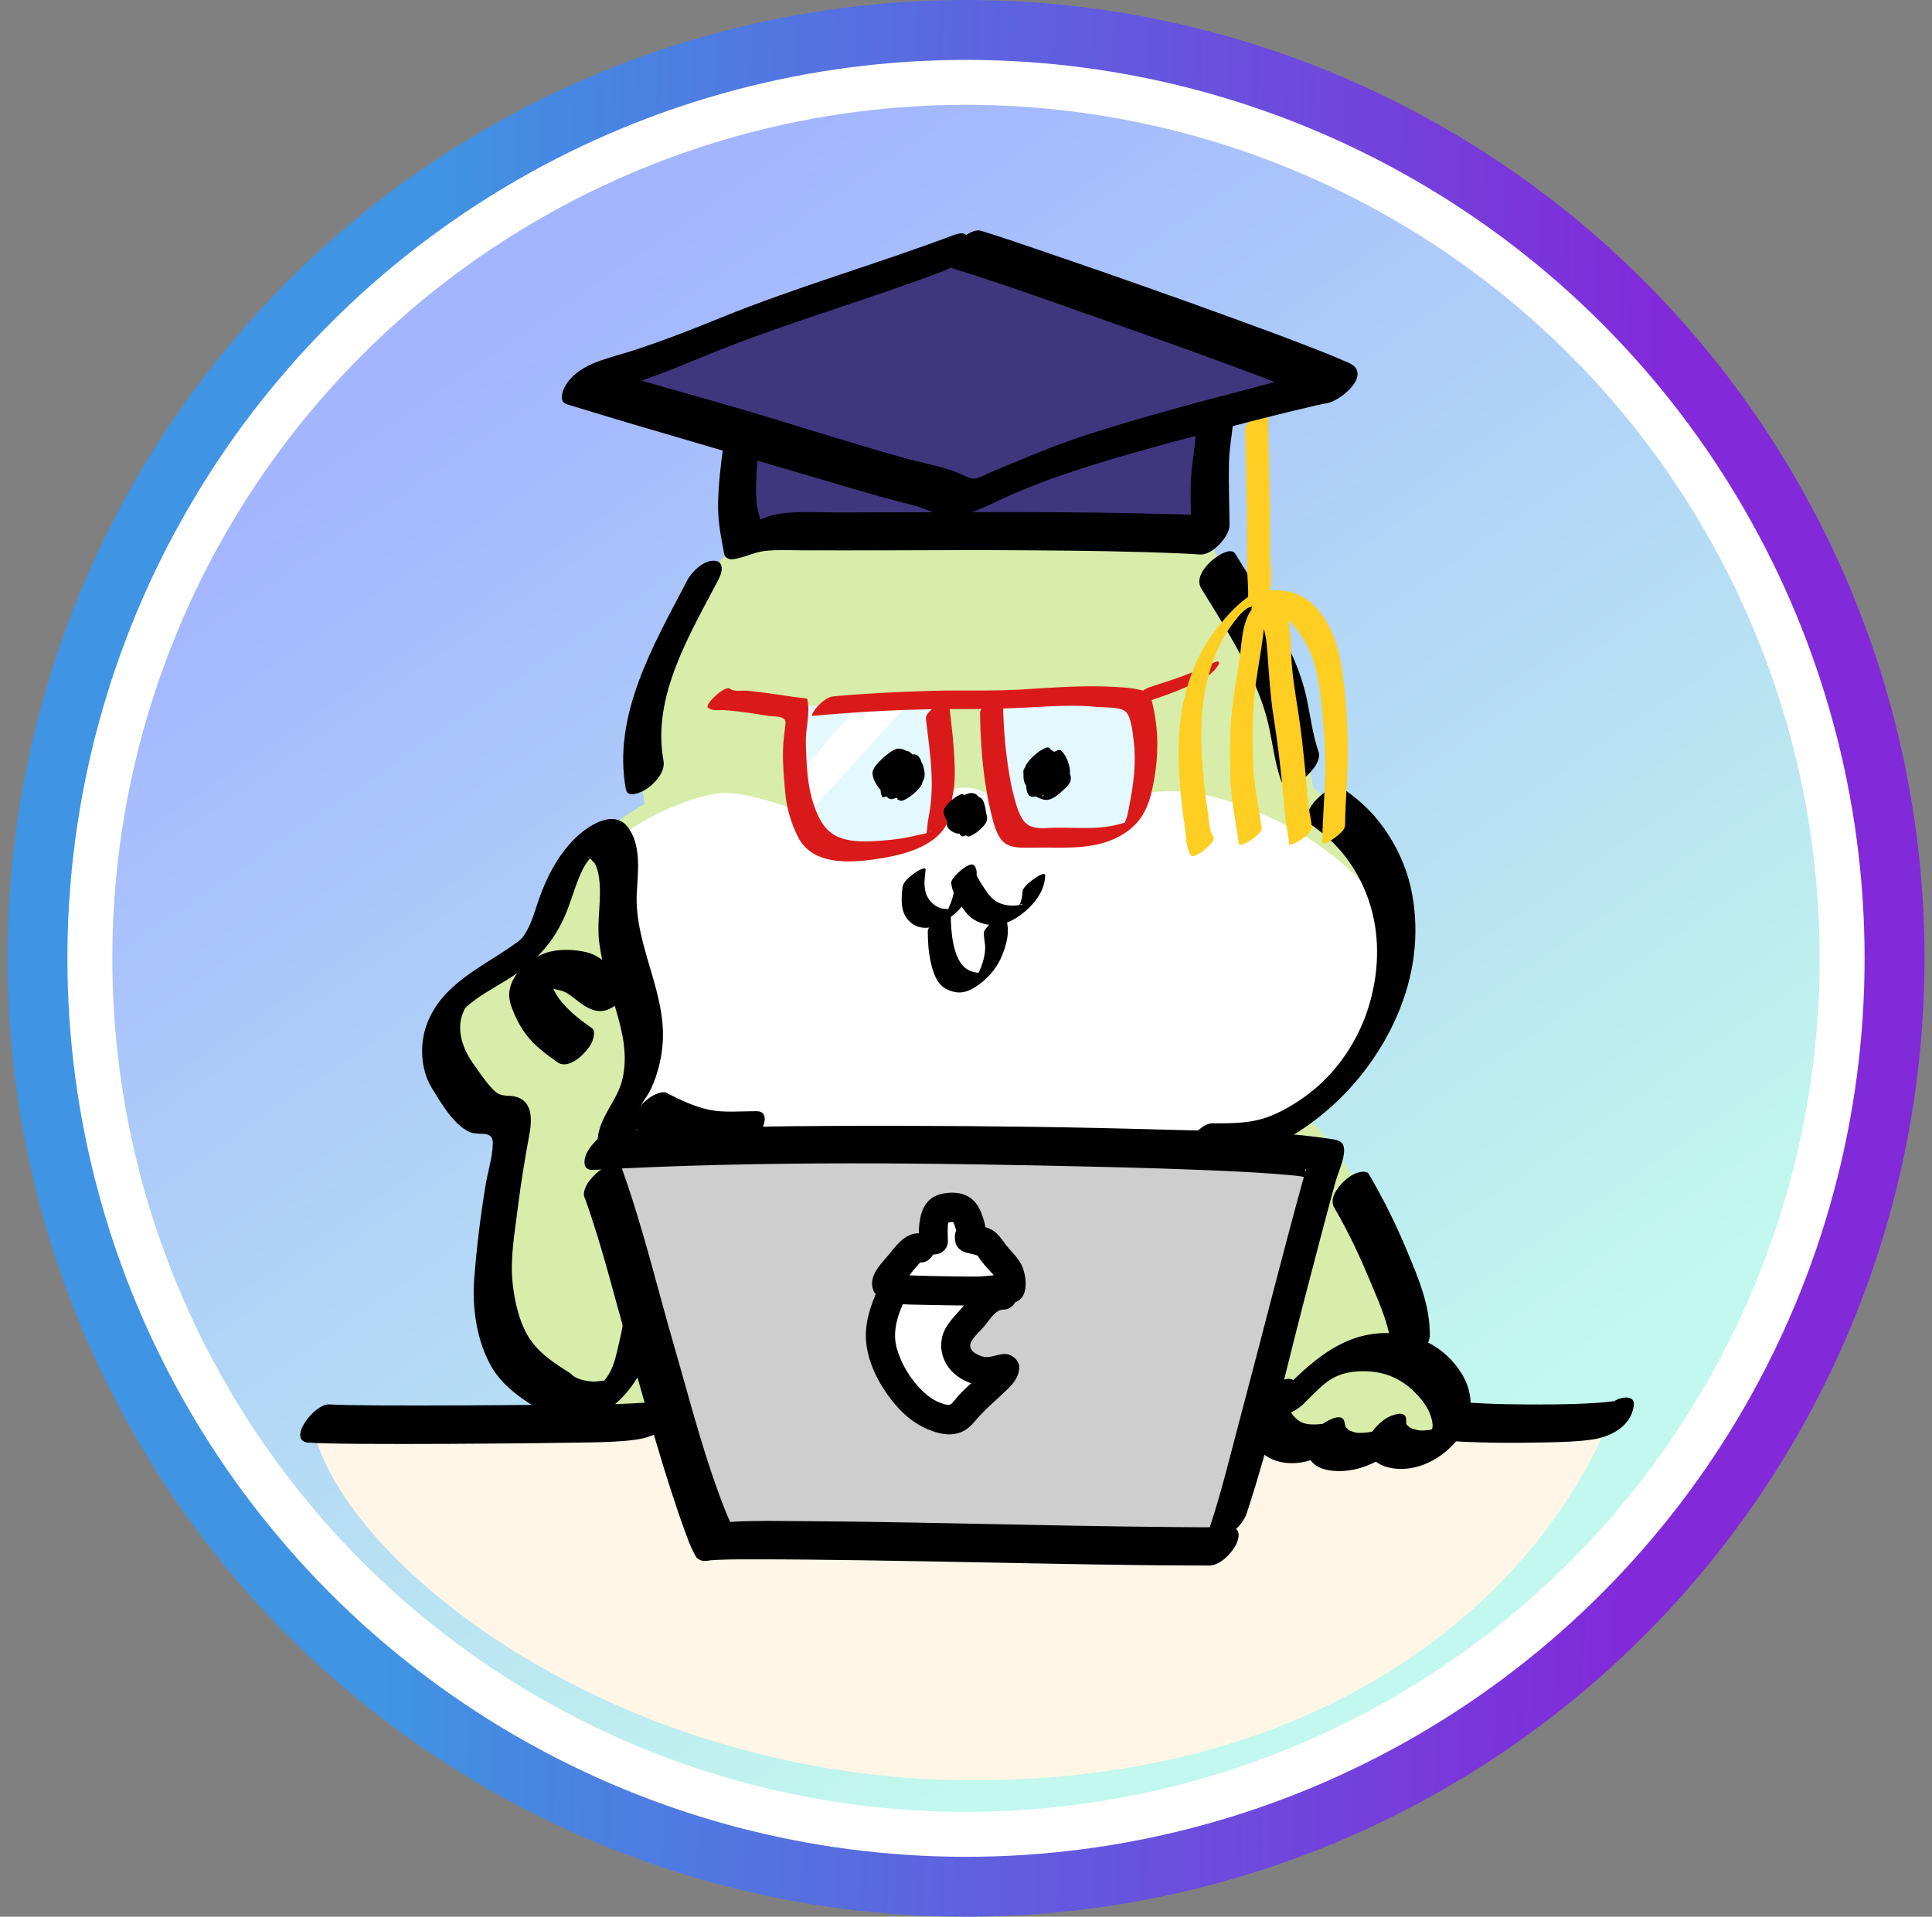
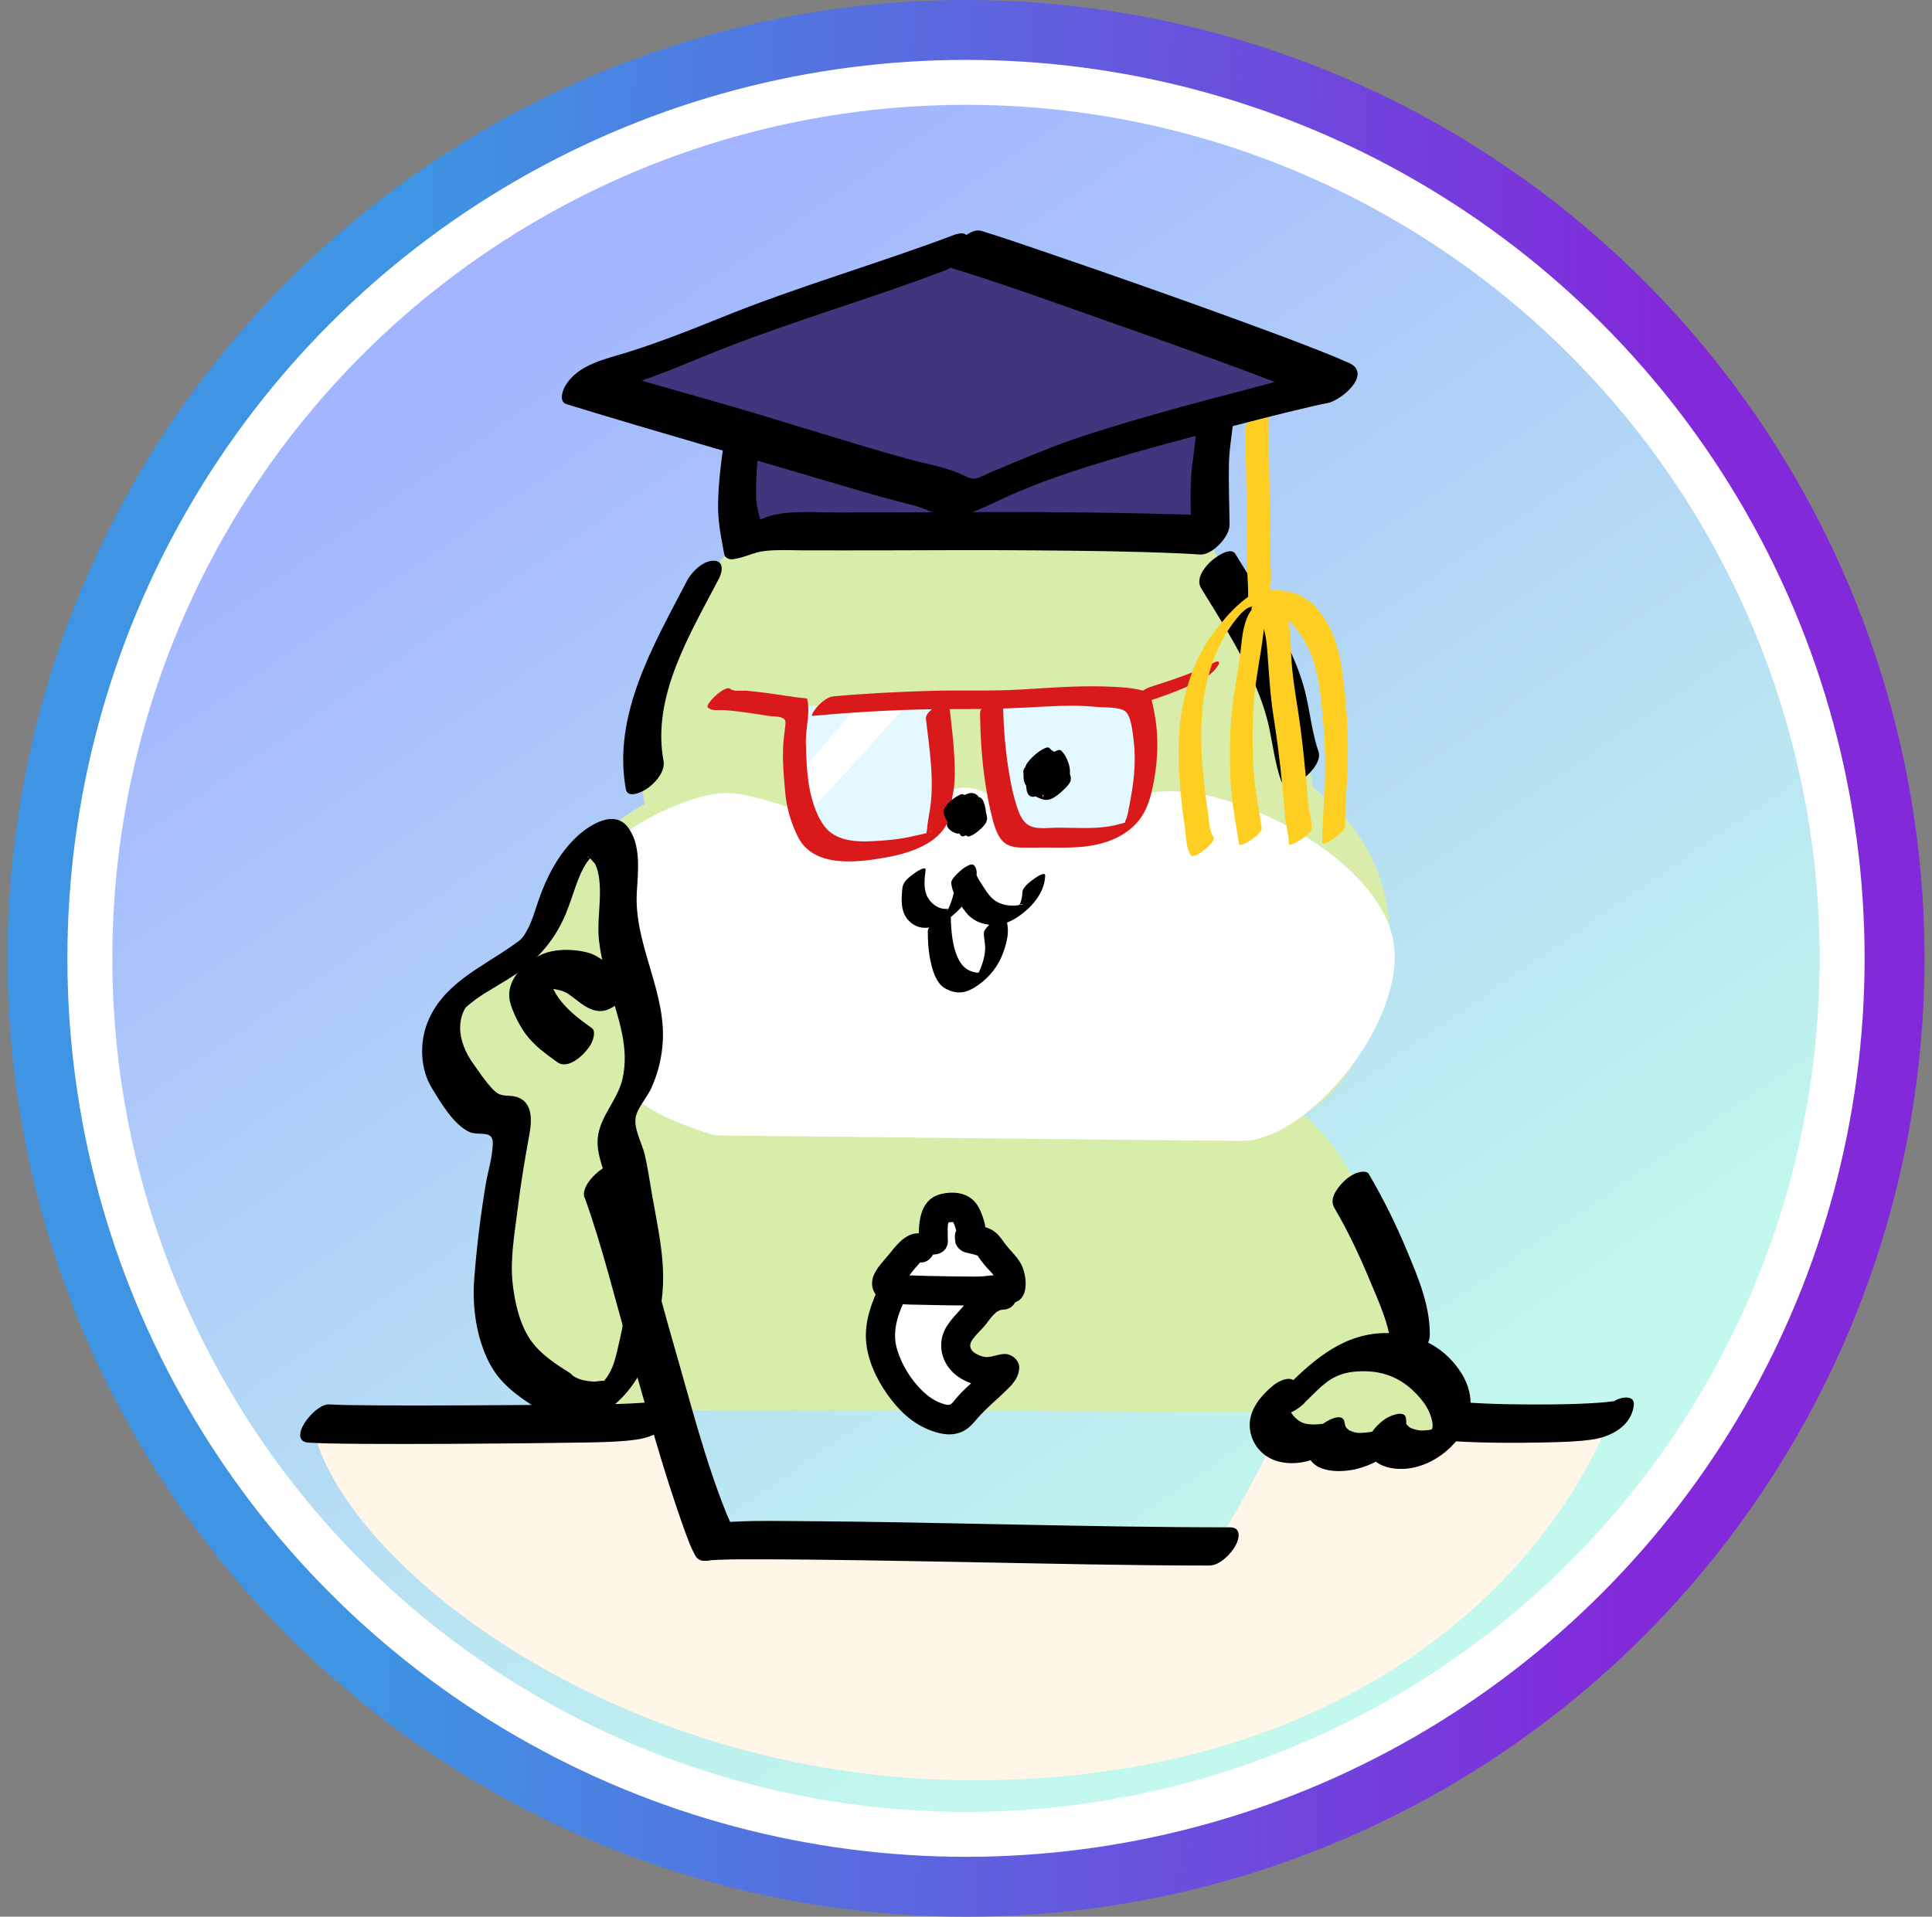
<svg xmlns="http://www.w3.org/2000/svg" width="129" height="128" viewBox="0 0 129 128" fill="none">
  <rect x="0" y="0" width="129" height="128" fill="#808080" stroke="none" />
  <circle cx="64.5" cy="64" r="64" fill="url(#paint0_linear_3016_1846)" />
  <circle cx="64.5" cy="64" r="58.5" fill="url(#paint1_linear_3016_1846)" stroke="white" stroke-width="3" />
  <path d="M44.856 95.786H21C23.5 104.888 41.5 118.888 65 118.888C88.5 118.888 102.5 106.888 107.538 94.697H99.299C94.944 97.601 90.37 95.496 85.144 95.786C84.742 97.232 81.514 102.682 81.514 102.682H47.397C47.397 102.682 44.506 97.712 44.856 95.786Z" fill="#FFF6E8" />
  <path d="M39.775 25.375L64.093 16.301L88.41 25.375L80.788 27.552V36.263H49.938V29.367L39.775 25.375Z" fill="#40367D" />
  <path d="M43.042 53.685C41.59 45.845 46.551 38.804 49.212 36.263L80.426 35.537C82.604 39.53 87.104 48.531 87.685 52.596C97.485 60.218 90.952 72.921 86.959 74.373C91.315 77.857 93.613 86.471 94.218 90.343C95.065 91.311 96.831 93.464 97.122 94.335C97.412 95.206 95.791 96.15 94.944 96.513H86.959C85.217 96.513 84.781 95.061 84.781 94.335C69.779 94.214 39.776 94.045 39.776 94.335C30.484 93.754 32.032 81.269 33.968 75.099C32.517 73.768 29.54 70.671 29.25 68.929C28.887 66.751 33.968 63.847 36.509 62.395C36.799 58.911 38.808 56.83 39.776 56.225C40.017 55.862 41.01 54.846 43.042 53.685Z" fill="#D7EDA9" />
  <path d="M39.517 68.656C38.578 67.996 37.665 67.297 37.069 66.293L37.179 66.487C36.94 66.066 36.739 65.613 36.596 65.153C36.57 65.063 36.551 64.972 36.532 64.881C36.493 64.707 36.532 65.102 36.538 64.933C36.551 64.784 36.499 65.076 36.493 65.089C36.519 65.004 36.506 65.024 36.454 65.16C36.402 65.289 36.331 65.412 36.24 65.522C36.111 65.691 35.955 65.833 35.793 65.969C35.988 65.807 35.444 66.163 35.703 66.034C35.644 66.06 35.437 66.125 35.612 66.079C35.657 66.066 35.709 66.053 35.755 66.034C35.942 65.976 35.541 66.053 35.677 66.053C35.793 66.053 35.91 66.021 36.02 66.014C36.143 66.008 36.266 66.002 36.389 66.002C36.454 66.002 36.512 66.002 36.577 66.002C36.603 66.002 36.816 66.021 36.68 66.002C36.544 65.982 36.771 66.014 36.778 66.014C36.836 66.021 36.901 66.034 36.959 66.04C37.075 66.06 37.192 66.086 37.302 66.112C37.522 66.163 37.723 66.241 37.924 66.351L37.729 66.241C38.461 66.662 39.018 67.381 39.905 67.51C40.611 67.607 41.323 67.051 41.712 66.5C41.906 66.235 42.133 65.891 42.133 65.555C42.133 65.341 42.074 65.037 41.809 64.998C41.556 64.966 41.33 64.881 41.109 64.765L41.304 64.875C40.585 64.454 40.048 63.819 39.212 63.606C38.377 63.392 37.315 63.347 36.454 63.632C35.185 64.059 33.747 65.361 34.038 66.83C34.11 67.186 34.265 67.543 34.414 67.873C34.602 68.287 34.835 68.695 35.107 69.064C35.677 69.835 36.46 70.398 37.237 70.949C37.788 71.337 38.571 70.78 38.953 70.379C39.219 70.1 39.491 69.777 39.594 69.401C39.653 69.194 39.743 68.818 39.523 68.663L39.517 68.656Z" fill="black" />
  <path d="M48.29 29.857C48.115 31.094 47.973 32.337 47.947 33.587C47.921 34.836 48.141 35.84 48.361 37.025C48.407 37.264 48.711 37.374 48.918 37.349C49.676 37.258 50.33 36.87 51.087 36.792C51.923 36.701 52.777 36.746 53.619 36.753C55.452 36.759 57.284 36.753 59.117 36.753C62.393 36.74 65.663 36.727 68.94 36.753C72.216 36.779 75.564 36.811 78.873 36.96C79.287 36.98 79.708 36.999 80.122 37.031C80.932 37.096 82.104 35.833 82.097 35.056C82.084 33.677 82.026 32.291 82.058 30.912C82.091 29.669 82.376 28.458 82.415 27.215C82.434 26.49 81.676 26.6 81.223 26.839C80.64 27.15 79.883 27.888 79.863 28.613C79.825 29.857 79.54 31.068 79.507 32.311C79.475 33.69 79.533 35.076 79.546 36.455L81.521 34.48C80.109 34.37 78.691 34.344 77.28 34.312C72.164 34.182 67.042 34.182 61.927 34.208C59.939 34.215 57.951 34.221 55.957 34.221C54.947 34.221 53.924 34.169 52.913 34.221C52.428 34.247 51.949 34.312 51.476 34.435C51.094 34.532 50.705 34.772 50.31 34.817L50.867 35.141C50.77 34.623 50.576 34.111 50.518 33.587C50.459 33.062 50.485 32.46 50.505 31.909C50.544 30.763 50.679 29.617 50.841 28.478C50.945 27.733 50.045 27.888 49.65 28.102C49.009 28.445 48.394 29.132 48.29 29.876V29.857Z" fill="black" />
  <path d="M70.626 55.136C68.811 55.136 66.271 52.596 64.456 52.596C62.278 52.596 61.553 55.136 58.286 55.136C55.019 55.136 51.027 52.959 48.486 52.959C45.946 52.959 41.227 55.499 40.864 56.588C41.953 58.766 41.953 71.469 42.316 72.921C42.606 74.082 46.067 75.341 47.76 75.825C58.649 75.946 80.934 76.188 82.967 76.188C86.959 76.188 93.129 69.291 93.129 63.847C93.129 58.403 84.781 53.685 79.7 52.959C74.619 52.233 72.441 55.136 70.626 55.136Z" fill="white" />
  <path d="M63.003 46.789C59.979 46.91 53.857 47.152 53.567 47.152C53.446 49.572 53.494 54.774 54.656 56.226C56.107 58.041 60.826 56.589 62.278 55.863C63.439 55.282 63.245 49.572 63.003 46.789Z" fill="#E3F8FF" />
  <path d="M76.433 46.789H66.27C66.391 49.451 66.778 54.919 67.359 55.5C68.085 56.226 73.529 56.226 74.981 55.5C76.142 54.919 76.433 49.451 76.433 46.789Z" fill="#E3F8FF" />
  <path d="M53.204 51.87L57.559 46.789H60.826L53.567 54.774L53.204 51.87Z" fill="white" />
  <path d="M45.862 38.805C43.654 43.04 40.876 47.748 41.789 52.701C41.918 53.407 43.006 52.824 43.291 52.604C43.809 52.215 44.431 51.503 44.301 50.797C43.505 46.491 46.095 42.308 48.005 38.637C48.245 38.177 48.361 37.432 47.63 37.446C46.898 37.458 46.16 38.229 45.855 38.805H45.862Z" fill="black" />
  <path d="M80.201 39.285C81.431 41.286 82.7 43.274 83.665 45.423C84.144 46.492 84.539 47.586 84.772 48.739C85.005 49.891 85.154 51.018 85.53 52.119C85.905 53.22 88.398 51.245 88.042 50.215C87.641 49.043 87.498 47.813 87.239 46.608C86.98 45.404 86.566 44.374 86.08 43.306C85.063 41.105 83.755 39.052 82.486 36.993C82.143 36.436 81.023 37.31 80.77 37.562C80.349 37.983 79.838 38.689 80.201 39.279V39.285Z" fill="black" />
  <path d="M54.292 47.805C57.53 47.508 60.826 47.339 64.083 47.352C65.591 47.359 67.074 47.326 68.583 47.248C70.092 47.171 71.704 47.048 73.239 47.21C73.737 47.261 74.702 47.19 75.123 47.495C75.544 47.799 75.641 49.029 75.699 49.508C75.874 50.946 75.686 52.409 75.401 53.821C75.35 54.08 75.311 54.352 75.233 54.604C75.207 54.702 74.961 55.116 75.272 54.85C75.162 54.948 74.858 55.006 74.728 55.038C73.97 55.252 73.168 55.297 72.384 55.297C71.717 55.297 71.05 55.265 70.39 55.278C69.859 55.291 69.205 55.388 68.719 55.129C68.13 54.818 67.91 53.931 67.741 53.335C67.54 52.629 67.418 51.898 67.307 51.179C67.074 49.638 66.984 48.077 66.958 46.517C66.958 46.212 66.317 46.659 66.239 46.718C66.012 46.873 65.43 47.287 65.436 47.624C65.462 49.185 65.553 50.745 65.786 52.286C65.883 52.921 65.999 53.562 66.148 54.19C66.31 54.85 66.511 55.841 67.074 56.288C67.482 56.612 68.072 56.612 68.564 56.605C69.392 56.599 70.215 56.605 71.044 56.605C72.513 56.605 74.022 56.411 75.246 55.537C76.47 54.663 76.807 53.497 77.066 52.04C77.35 50.441 77.357 48.861 77.014 47.281C76.904 46.756 76.832 46.245 76.256 46.102C75.466 45.902 74.54 45.869 73.731 45.843C71.905 45.792 70.066 45.928 68.24 46.044C66.239 46.167 64.206 46.077 62.198 46.135C60.01 46.2 57.828 46.303 55.645 46.504C55.257 46.536 54.881 46.873 54.616 47.138C54.564 47.19 54.02 47.838 54.299 47.812L54.292 47.805Z" fill="#DA1A1A" />
  <path d="M61.817 47.961C62.069 50.104 62.445 52.325 62.024 54.462C61.979 54.695 61.946 54.921 61.92 55.161C61.914 55.278 61.901 55.394 61.882 55.504C61.817 55.711 61.914 55.699 62.179 55.465C62.121 55.634 61.305 55.757 61.13 55.802C60.166 56.048 59.194 56.126 58.204 56.178C57.213 56.229 55.97 56.165 55.225 55.381C54.578 54.701 54.215 53.523 54.047 52.623C53.865 51.639 53.833 50.596 53.807 49.592C53.781 48.673 54.105 47.637 53.911 46.743C53.917 46.678 53.891 46.646 53.826 46.64C52.92 46.555 52.026 46.387 51.126 46.27C50.712 46.219 50.291 46.167 49.877 46.128C49.559 46.102 49.002 46.212 48.75 45.999C48.42 45.714 47.04 47.054 47.261 47.248C47.565 47.514 48.005 47.397 48.387 47.423C49.041 47.475 49.695 47.559 50.343 47.656C50.673 47.708 51.003 47.76 51.333 47.812C51.586 47.85 51.955 47.825 52.188 47.922C52.499 48.051 52.454 48.181 52.428 48.517C52.408 48.744 52.37 48.971 52.344 49.197C52.201 50.402 52.318 51.639 52.421 52.843C52.512 53.918 52.797 54.928 53.282 55.893C54.325 57.952 57.155 57.609 59.078 57.278C60.574 57.019 62.672 56.404 63.3 54.837C63.513 54.313 63.494 53.659 63.611 53.102C63.746 52.448 63.766 51.82 63.746 51.153C63.701 49.709 63.52 48.278 63.352 46.847C63.319 46.568 61.772 47.481 61.83 47.948L61.817 47.961Z" fill="#DA1A1A" />
  <path d="M75.687 47.141C77.228 46.655 78.776 46.143 80.22 45.405C80.621 45.198 81.016 44.894 81.275 44.525C81.32 44.453 81.45 44.291 81.379 44.207C81.307 44.123 81.107 44.22 81.048 44.253C79.695 44.946 78.258 45.412 76.814 45.871C76.406 46.001 76.011 46.331 75.739 46.655C75.648 46.759 75.292 47.27 75.693 47.147L75.687 47.141Z" fill="#DA1A1A" />
-   <path d="M60.386 51.963C60.36 51.904 60.34 51.846 60.321 51.788L60.34 51.859C60.315 51.736 60.315 51.619 60.353 51.496L60.315 51.606C60.315 51.606 60.347 51.516 60.353 51.516L60.308 51.593C60.308 51.593 60.334 51.555 60.353 51.535L59.039 52.494C59.071 52.5 59.11 52.513 59.142 52.526L59.071 52.494C59.304 52.597 59.466 52.824 59.525 53.063L59.505 52.992C59.525 53.076 59.531 53.154 59.518 53.238L60.321 52.332C60.256 52.377 60.308 52.345 60.483 52.235C60.574 52.163 60.671 52.111 60.781 52.079C60.768 52.079 60.761 52.079 60.748 52.086L60.865 52.066C60.865 52.066 60.813 52.066 60.781 52.053L60.852 52.086C60.703 52.021 60.619 51.833 60.554 51.691C60.463 51.477 60.399 51.257 60.347 51.03L60.366 51.101C60.34 50.978 60.315 50.855 60.301 50.726C60.295 50.655 60.282 50.57 60.301 50.499L60.263 50.609C59.77 50.959 59.285 51.315 58.793 51.671C59.058 51.95 59.337 52.299 59.427 52.681L59.408 52.61C59.427 52.707 59.434 52.804 59.401 52.895L59.44 52.785C59.44 52.785 59.382 52.895 59.447 52.785C59.596 52.539 59.829 52.351 60.056 52.183L60.69 51.885C60.69 51.885 60.671 51.885 60.658 51.872L60.729 51.904C60.509 51.807 60.334 51.574 60.198 51.393C60.023 51.153 59.855 50.888 59.783 50.596L59.803 50.668C59.783 50.577 59.777 50.493 59.803 50.402L59.764 50.512C59.764 50.512 59.77 50.486 59.777 50.473C59.796 50.441 59.783 50.454 59.751 50.519C59.712 50.583 59.667 50.648 59.615 50.706C59.356 50.991 59.013 51.302 58.65 51.412C58.663 51.412 58.676 51.406 58.689 51.406L58.573 51.425C58.618 51.425 58.663 51.425 58.709 51.445L58.637 51.412C58.799 51.483 58.916 51.639 59.013 51.781C59.123 51.956 59.207 52.144 59.252 52.345L59.233 52.273C59.252 52.377 59.272 52.487 59.24 52.591L59.278 52.481C59.278 52.481 59.278 52.5 59.272 52.507L60.554 51.425H60.535C60.574 51.425 60.612 51.419 60.651 51.412C60.593 51.419 60.541 51.412 60.489 51.393L60.56 51.425C60.256 51.289 60.107 50.888 60.036 50.59L60.056 50.661C60.023 50.499 59.997 50.318 60.042 50.156L60.004 50.266C60.004 50.266 60.017 50.227 60.03 50.208L58.631 51.302C58.754 51.302 58.877 51.328 58.993 51.373L58.922 51.341C59.266 51.483 59.505 51.794 59.589 52.157L59.57 52.086C59.609 52.267 59.602 52.442 59.55 52.617L60.988 51.412C60.988 51.412 60.936 51.406 60.91 51.393L60.981 51.425C60.722 51.309 60.574 50.953 60.515 50.694L60.535 50.765C60.509 50.648 60.496 50.532 60.535 50.415L60.496 50.525C60.541 50.396 60.412 50.635 60.392 50.661C60.263 50.829 60.101 50.965 59.907 51.063C59.77 51.237 59.609 51.354 59.414 51.425C59.304 51.471 59.356 51.445 59.382 51.438L59.201 51.425C59.369 51.542 59.511 51.691 59.641 51.852C59.79 52.04 59.926 52.248 59.984 52.481L59.965 52.409C59.984 52.513 59.991 52.617 59.958 52.714L59.997 52.604C59.997 52.604 59.932 52.733 59.997 52.623C60.049 52.532 60.12 52.455 60.191 52.383C60.263 52.306 60.34 52.235 60.431 52.17C60.612 52.027 60.664 51.982 60.58 52.04L61.286 51.768C61.124 51.6 61.001 51.406 60.943 51.179L60.962 51.25C60.917 51.037 60.93 50.823 60.994 50.616L60.956 50.726C60.968 50.681 60.988 50.635 61.007 50.59L59.725 51.671C59.725 51.671 59.758 51.665 59.777 51.658L59.66 51.678C59.706 51.678 59.745 51.678 59.783 51.697L59.712 51.665C59.939 51.762 60.023 52.066 60.075 52.28L60.056 52.209C60.107 52.455 60.133 52.733 60.056 52.979L60.094 52.869C60.094 52.869 60.075 52.908 60.068 52.934C60.03 53.038 60.14 52.824 60.114 52.863C60.094 52.889 60.269 52.675 60.217 52.733C60.412 52.513 60.658 52.299 60.91 52.15C60.988 52.105 61.111 52.034 61.189 52.021C61.176 52.021 61.169 52.021 61.156 52.027L61.338 52.04C61.253 51.872 61.182 51.697 61.137 51.516L61.156 51.587C61.098 51.302 61.13 51.024 61.208 50.752L59.887 51.937H59.9C59.861 51.937 59.822 51.943 59.783 51.95C59.822 51.95 59.855 51.95 59.887 51.963L59.816 51.93C60.042 52.027 60.14 52.338 60.185 52.552L60.166 52.481C60.204 52.668 60.23 52.876 60.178 53.063L60.217 52.953C60.217 52.953 60.198 52.992 60.198 53.005C60.172 53.057 60.191 53.025 60.263 52.901C60.522 52.558 60.845 52.286 61.24 52.079L61.571 52.034C61.454 51.917 61.357 51.775 61.325 51.619L61.344 51.691C61.338 51.639 61.331 51.593 61.344 51.542L61.305 51.652C61.305 51.652 61.318 51.619 61.325 51.606L59.926 52.701C59.971 52.701 60.017 52.701 60.062 52.72L59.991 52.688C60.094 52.74 60.172 52.824 60.204 52.94L60.185 52.869C60.191 52.914 60.185 52.96 60.178 53.005L61.35 51.878C61.35 51.878 61.318 51.898 61.305 51.904C61.26 51.924 61.286 51.917 61.376 51.878C61.357 51.878 61.299 51.898 61.273 51.898C61.156 51.937 61.053 51.989 60.949 52.053C60.807 52.137 60.677 52.235 60.554 52.345C60.425 52.448 60.308 52.565 60.198 52.688C60.114 52.779 60.049 52.876 59.991 52.979C59.945 53.096 59.913 53.199 59.919 53.329C59.926 53.458 60.023 53.432 60.12 53.413H60.146C60.107 53.413 60.068 53.419 60.03 53.426C60.049 53.426 60.062 53.426 60.081 53.432L60.01 53.4C60.01 53.4 60.056 53.432 60.075 53.452C60.146 53.53 60.353 53.432 60.405 53.407C60.606 53.316 60.813 53.167 60.981 53.025C61.15 52.882 61.331 52.72 61.461 52.526C61.506 52.455 61.635 52.293 61.564 52.209C61.474 52.105 61.37 52.118 61.24 52.137L61.441 52.222C61.441 52.15 61.441 52.092 61.461 52.021L61.422 52.131L61.435 52.092L60.153 53.173C60.418 53.135 60.684 52.966 60.897 52.811C61.066 52.688 61.227 52.545 61.376 52.397C61.48 52.286 61.609 52.157 61.668 52.021C61.694 51.95 61.726 51.878 61.72 51.801C61.7 51.581 61.519 51.386 61.286 51.399C61.02 51.412 60.748 51.626 60.548 51.781C60.301 51.976 60.03 52.209 59.881 52.494C59.732 52.779 59.881 53.083 60.088 53.29C60.166 53.368 60.36 53.277 60.418 53.245C60.845 53.025 61.247 52.701 61.538 52.306C61.629 52.183 61.687 52.06 61.72 51.917C61.758 51.749 61.733 51.561 61.7 51.393C61.661 51.199 61.603 51.004 61.493 50.842C61.454 50.784 61.402 50.732 61.344 50.7C61.221 50.629 61.143 50.642 61.007 50.661C60.897 50.681 60.774 50.758 60.684 50.816C60.509 50.92 60.34 51.056 60.191 51.192C59.997 51.367 59.758 51.587 59.686 51.852C59.622 52.086 59.583 52.325 59.615 52.565C59.648 52.817 59.738 53.063 59.855 53.29C59.913 53.329 59.971 53.335 60.036 53.303C60.172 53.277 60.327 53.193 60.438 53.122C60.735 52.94 61.014 52.707 61.247 52.442C61.402 52.261 61.525 52.079 61.59 51.852C61.655 51.626 61.642 51.38 61.59 51.153C61.538 50.927 61.48 50.661 61.312 50.499C61.24 50.434 61.137 50.383 61.04 50.376C60.884 50.376 60.735 50.441 60.606 50.512C60.295 50.681 60.004 50.92 59.764 51.192C59.66 51.315 59.57 51.438 59.511 51.587C59.421 51.846 59.369 52.092 59.427 52.364C59.486 52.636 59.602 52.837 59.79 53.025C59.855 53.089 59.978 53.038 60.049 53.005C60.211 52.94 60.353 52.85 60.496 52.753C60.735 52.584 60.962 52.383 61.156 52.163C61.266 52.034 61.383 51.891 61.448 51.73C61.519 51.542 61.519 51.386 61.461 51.199C61.376 50.901 61.176 50.642 60.962 50.422C60.884 50.337 60.794 50.253 60.697 50.188C60.528 50.085 60.25 50.273 60.107 50.35C59.809 50.532 59.525 50.765 59.298 51.03C59.142 51.205 58.987 51.425 58.987 51.671C58.987 51.82 59.026 51.976 59.078 52.111C59.168 52.351 59.35 52.701 59.648 52.72C59.771 52.727 59.894 52.656 59.997 52.597C60.172 52.5 60.334 52.39 60.483 52.261C60.716 52.06 60.988 51.82 61.078 51.516C61.292 50.803 60.735 50.007 59.984 49.994C59.894 49.994 59.803 50.033 59.719 50.072C59.55 50.15 59.395 50.26 59.246 50.376C59 50.57 58.728 50.803 58.579 51.089C58.43 51.373 58.501 51.736 58.605 52.04C58.702 52.319 58.87 52.623 59.168 52.707C59.246 52.727 59.33 52.72 59.414 52.707C59.686 52.642 59.952 52.435 60.153 52.261C60.353 52.086 60.612 51.859 60.722 51.606C60.781 51.464 60.787 51.341 60.755 51.192C60.697 50.894 60.567 50.596 60.366 50.363C60.276 50.26 60.172 50.175 60.036 50.13C59.751 50.039 59.395 50.305 59.194 50.447C58.968 50.609 58.748 50.803 58.566 51.017C58.437 51.166 58.32 51.322 58.268 51.516C58.236 51.645 58.268 51.775 58.301 51.904C58.385 52.202 58.566 52.481 58.76 52.72C58.903 52.901 59.175 53.258 59.447 53.18C59.719 53.102 59.971 52.908 60.191 52.72C60.34 52.597 60.483 52.461 60.606 52.319C60.742 52.157 60.871 51.982 60.923 51.775C60.968 51.6 60.917 51.419 60.852 51.257C60.722 50.946 60.509 50.668 60.276 50.428C60.211 50.363 60.088 50.415 60.017 50.447C59.861 50.512 59.706 50.603 59.57 50.7C59.434 50.797 59.298 50.914 59.175 51.03C59.052 51.147 58.864 51.328 58.806 51.49C58.734 51.678 58.76 51.852 58.799 52.047C58.845 52.306 58.909 52.558 59.007 52.804C59.071 52.973 59.155 53.193 59.311 53.303C59.421 53.381 59.525 53.381 59.648 53.348C59.855 53.29 60.056 53.16 60.224 53.038C60.425 52.895 60.632 52.72 60.794 52.526C60.904 52.397 61.033 52.248 61.046 52.073C61.072 51.671 60.781 51.257 60.386 51.173C60.295 51.173 60.204 51.205 60.12 51.25C59.991 51.315 59.868 51.393 59.751 51.477C59.492 51.665 59.266 51.885 59.071 52.137C58.942 52.299 58.832 52.507 58.806 52.72C58.786 52.882 58.832 53.057 58.896 53.206C58.935 53.297 59.207 53.167 59.227 53.16C59.427 53.07 59.635 52.921 59.803 52.779C59.971 52.636 60.153 52.474 60.282 52.28C60.34 52.189 60.438 52.073 60.386 51.963Z" fill="black" />
  <path d="M70.293 51.943C70.222 51.768 70.144 51.587 70.073 51.412L68.583 52.661C68.713 52.733 68.836 52.862 68.881 53.011L68.862 52.94C68.868 52.979 68.868 53.011 68.862 53.05L68.901 52.94C68.875 52.998 68.894 52.972 68.953 52.862L69.237 52.538L69.218 52.558L70.248 51.923C70.209 51.923 70.17 51.923 70.131 51.904L70.202 51.936C70.066 51.878 70.008 51.716 69.975 51.58L69.995 51.651C69.943 51.412 69.943 51.153 69.969 50.907L68.532 52.111C68.532 52.111 68.57 52.124 68.59 52.13L68.519 52.098C68.719 52.189 68.829 52.409 68.875 52.61L68.855 52.538C68.881 52.661 68.888 52.791 68.855 52.914L68.894 52.804C68.881 52.836 68.868 52.869 68.849 52.901L70.248 51.807H70.234C70.234 51.807 70.28 51.82 70.306 51.833C70.079 51.736 69.982 51.392 69.93 51.179L69.95 51.25C69.911 51.088 69.891 50.913 69.95 50.751L69.911 50.861C69.911 50.861 69.963 50.758 69.898 50.868C69.859 50.926 69.853 50.939 69.872 50.907C69.011 51.567 68.745 51.807 69.076 51.626L68.564 51.768C68.862 51.904 69.114 52.144 69.192 52.467L69.173 52.396C69.192 52.5 69.198 52.603 69.186 52.707L70.507 51.522H70.481C70.519 51.522 70.558 51.515 70.597 51.509C70.545 51.509 70.5 51.509 70.455 51.489L70.526 51.522C70.39 51.451 70.306 51.315 70.234 51.185C70.144 51.023 70.047 50.861 70.001 50.68L70.021 50.751C69.982 50.589 70.001 50.428 70.047 50.272L70.008 50.382C70.008 50.382 70.027 50.33 70.034 50.311L68.635 51.405C68.687 51.405 68.732 51.412 68.784 51.431L68.713 51.399C68.998 51.515 69.153 51.865 69.218 52.15L69.198 52.079C69.231 52.241 69.244 52.415 69.198 52.577L69.237 52.467C69.224 52.5 69.173 52.59 69.237 52.48C69.328 52.331 69.179 52.545 69.315 52.377C69.471 52.182 69.658 52.02 69.859 51.871L70.565 51.6C70.351 51.502 70.196 51.347 70.105 51.127C70.021 50.926 69.963 50.7 69.917 50.492L69.937 50.563C69.911 50.434 69.891 50.298 69.924 50.169L69.885 50.279C69.982 50.02 70.131 50.169 69.412 50.784L68.506 51.211C68.823 51.496 69.153 51.871 69.257 52.292L69.237 52.221C69.263 52.331 69.263 52.441 69.237 52.551L69.276 52.441C69.263 52.474 69.205 52.584 69.27 52.48C69.419 52.228 69.632 52.137 69.891 51.949C70.746 51.328 70.558 51.554 70.351 51.6L70.468 51.58C70.422 51.58 70.39 51.58 70.345 51.561L70.416 51.593C70.183 51.483 70.008 51.179 69.95 50.939L69.969 51.01C69.943 50.9 69.963 50.777 69.995 50.667L69.956 50.777C69.956 50.777 69.975 50.738 69.982 50.712C70.008 50.661 69.995 50.687 69.93 50.797C69.833 50.933 69.716 51.049 69.581 51.146C69.412 51.321 69.224 51.464 69.004 51.567C69.037 51.548 69.024 51.554 68.965 51.58C68.849 51.626 68.933 51.593 68.965 51.587L68.849 51.606C68.965 51.587 69.076 51.619 69.186 51.658L69.114 51.626C69.509 51.8 69.742 52.202 69.84 52.61L69.82 52.538C69.84 52.636 69.853 52.733 69.82 52.83L69.859 52.72C69.859 52.72 69.853 52.739 69.846 52.752C69.833 52.778 69.846 52.759 69.878 52.7C70.04 52.428 70.26 52.202 70.552 52.033L70.888 51.826L71.012 51.781L70.966 51.794L71.083 51.774C71.037 51.774 70.992 51.774 70.94 51.774L71.012 51.807C70.882 51.619 70.759 51.405 70.707 51.179L70.727 51.25C70.714 51.179 70.707 51.107 70.727 51.036L70.688 51.146C70.869 50.641 69.212 52.221 69.691 52.027L69.36 52.072C69.49 52.195 69.574 52.364 69.619 52.538L69.6 52.467C69.626 52.584 69.632 52.7 69.6 52.817L69.639 52.707C69.639 52.707 69.619 52.746 69.613 52.765C69.6 52.791 69.613 52.778 69.639 52.733C69.71 52.616 69.794 52.513 69.904 52.422L71.005 51.82C70.843 51.703 70.746 51.528 70.701 51.328L70.72 51.399C70.681 51.211 70.688 51.017 70.746 50.836L70.707 50.946C70.727 50.881 70.837 50.706 70.707 50.9L69.322 51.826C69.522 52.001 69.723 52.234 69.788 52.5L69.768 52.428C69.781 52.493 69.788 52.551 69.768 52.616L69.807 52.506C69.807 52.506 69.801 52.532 69.794 52.545C69.84 52.461 69.891 52.389 69.956 52.318L71.148 51.515C71.148 51.515 71.128 51.515 71.122 51.502L71.193 51.535C70.882 51.399 70.668 51.004 70.597 50.693L70.617 50.764C70.591 50.654 70.584 50.538 70.617 50.428L70.578 50.538C70.578 50.538 70.591 50.512 70.597 50.492C70.61 50.447 70.5 50.635 70.545 50.577L70.442 50.706L69.943 51.153C69.872 51.211 69.794 51.256 69.716 51.302C69.639 51.34 69.626 51.353 69.665 51.334L69.335 51.379C69.626 51.638 69.807 52.033 69.891 52.409L69.872 52.338C69.917 52.551 69.93 52.772 69.872 52.979L71.309 51.774C71.258 51.774 71.212 51.774 71.16 51.761L71.232 51.794C71.037 51.71 70.934 51.496 70.888 51.302L70.908 51.373C70.888 51.295 70.882 51.218 70.895 51.14L69.457 52.344C69.457 52.344 69.483 52.344 69.496 52.357L69.425 52.325C69.555 52.383 69.658 52.506 69.736 52.616C69.84 52.752 69.93 52.901 69.975 53.063L69.956 52.992C69.969 53.044 69.975 53.102 69.956 53.154L69.995 53.044C69.82 53.503 68.817 53.121 71.044 52.118L71.374 52.072C71.212 51.962 71.05 51.82 70.999 51.626L71.018 51.697C71.005 51.632 71.012 51.574 71.018 51.509L69.581 52.713C69.619 52.713 69.652 52.72 69.691 52.733L69.619 52.7C69.71 52.739 69.775 52.804 69.801 52.895L69.781 52.823C69.794 52.875 69.788 52.92 69.775 52.972L71.096 51.787C71.096 51.787 71.063 51.794 71.044 51.794L71.16 51.774C71.109 51.774 71.063 51.774 71.018 51.755L71.089 51.787C70.895 51.697 70.83 51.405 70.584 51.412C70.429 51.412 70.267 51.502 70.144 51.58C69.969 51.69 69.807 51.82 69.652 51.956C69.516 52.079 69.373 52.215 69.27 52.37C69.212 52.461 69.114 52.577 69.166 52.687C69.192 52.733 69.205 52.785 69.218 52.836L69.198 52.765C69.212 52.836 69.218 52.908 69.198 52.979L69.237 52.869C69.166 53.044 69.27 52.92 69.548 52.5L69.943 52.169L69.924 52.182L70.293 51.956L70.273 51.969L70.604 51.923C70.526 51.885 70.481 51.833 70.448 51.748L68.959 52.998C69.056 53.167 69.263 53.244 69.432 53.316C69.6 53.387 69.775 53.438 69.95 53.413C70.26 53.374 70.558 53.147 70.785 52.953C70.908 52.849 71.031 52.733 71.141 52.61C71.219 52.519 71.374 52.344 71.387 52.208C71.387 52.13 71.387 52.02 71.309 51.975C71.206 51.917 71.089 51.93 70.979 51.975C70.636 52.105 70.325 52.331 70.066 52.59C69.963 52.694 69.865 52.797 69.781 52.914C69.73 52.992 69.626 53.128 69.678 53.231C69.742 53.367 69.885 53.354 70.014 53.328C70.163 53.303 70.312 53.193 70.435 53.108C70.61 52.992 70.778 52.862 70.927 52.713C71.031 52.61 71.128 52.506 71.212 52.389C71.264 52.318 71.368 52.169 71.316 52.072C71.296 52.033 71.277 51.988 71.271 51.943L71.29 52.014C71.29 52.014 71.29 51.969 71.284 51.949L69.781 53.121C69.853 53.167 69.917 53.225 69.982 53.283C70.06 53.361 70.254 53.264 70.312 53.238C70.513 53.147 70.72 52.998 70.888 52.856C71.057 52.713 71.238 52.551 71.368 52.357C71.413 52.286 71.543 52.124 71.471 52.04C71.199 51.716 70.72 51.645 70.351 51.489L70.422 51.522C70.157 51.412 69.924 51.23 69.859 50.939L69.878 51.01C69.84 50.803 69.859 50.589 69.853 50.382C69.84 50.078 69.212 50.518 69.134 50.583C68.933 50.732 68.739 50.894 68.577 51.081C68.48 51.192 68.35 51.334 68.331 51.483C68.318 51.619 68.35 51.774 68.454 51.871C68.499 51.917 68.583 51.897 68.635 51.885C68.791 51.846 68.927 51.748 69.056 51.664C69.198 51.574 69.328 51.47 69.451 51.353C69.587 51.23 69.736 51.094 69.833 50.939C69.898 50.836 69.969 50.732 69.995 50.602C70.008 50.531 69.989 50.466 69.969 50.395C69.943 50.298 69.639 50.441 69.639 50.441C69.438 50.531 69.231 50.68 69.062 50.822C68.894 50.965 68.713 51.127 68.583 51.321C68.519 51.418 68.447 51.515 68.48 51.638L68.493 51.671L68.473 51.6C68.48 51.645 68.473 51.684 68.467 51.729L68.506 51.619L68.558 51.541L69.943 50.615C69.898 50.57 69.865 50.518 69.846 50.453L69.865 50.525C69.853 50.473 69.853 50.421 69.859 50.369L68.337 51.47C68.35 51.833 68.285 52.241 68.57 52.519C68.855 52.797 69.283 52.862 69.639 53.011L69.568 52.979C69.73 53.05 69.878 53.134 69.995 53.27L71.484 52.02C71.426 51.956 71.361 51.904 71.284 51.859C71.186 51.794 71.037 51.859 70.953 51.904C70.785 51.988 70.629 52.092 70.481 52.208C70.319 52.331 70.157 52.474 70.027 52.629L69.904 52.785C69.846 52.856 69.807 52.94 69.788 53.031C69.788 53.121 69.814 53.218 69.859 53.296L71.16 52.033H71.135C71.174 52.033 71.212 52.033 71.251 52.02C71.238 52.02 71.219 52.02 71.206 52.02L71.277 52.053C71.232 52.033 71.212 52.008 71.193 51.969L69.891 53.231C69.891 53.231 69.924 53.218 69.937 53.218L69.82 53.238C69.82 53.238 69.878 53.238 69.904 53.238L69.833 53.205C69.872 53.225 69.885 53.244 69.904 53.283L69.885 53.212C69.885 53.212 69.891 53.264 69.885 53.296L71.322 52.092C71.141 52.111 70.953 52.053 70.791 51.988L70.863 52.02C70.72 51.962 70.558 51.878 70.474 51.742C70.422 51.651 70.176 51.774 70.144 51.787C69.943 51.878 69.736 52.027 69.568 52.169C69.399 52.312 69.218 52.474 69.088 52.668C69.024 52.765 68.946 52.869 68.985 52.985C69.004 53.037 69.03 53.082 69.076 53.121C69.095 53.141 69.121 53.147 69.14 53.16C69.25 53.218 69.367 53.16 69.471 53.115C69.691 53.011 69.898 52.862 70.086 52.707C70.273 52.551 70.468 52.37 70.604 52.169C70.688 52.04 70.772 51.891 70.759 51.736C70.753 51.632 70.72 51.528 70.681 51.438L69.263 52.713C69.263 52.713 69.315 52.713 69.341 52.726L69.27 52.694C69.373 52.746 69.432 52.856 69.503 52.934C69.639 53.082 69.807 53.089 69.995 53.044C70.105 53.018 70.222 52.946 70.319 52.888C70.494 52.785 70.662 52.648 70.811 52.513C71.012 52.331 71.238 52.118 71.316 51.852C71.387 51.606 71.186 51.392 70.947 51.386C70.824 51.386 70.701 51.451 70.597 51.509C70.422 51.606 70.26 51.716 70.112 51.846C69.989 51.949 69.865 52.066 69.755 52.189C69.658 52.299 69.542 52.441 69.509 52.59C69.477 52.746 69.522 52.92 69.619 53.05C69.665 53.108 69.723 53.167 69.781 53.212C69.878 53.29 69.95 53.348 70.086 53.309C70.364 53.231 70.629 53.031 70.843 52.843C71.031 52.681 71.219 52.513 71.355 52.305C71.439 52.182 71.517 52.046 71.497 51.897C71.465 51.69 71.355 51.502 71.232 51.334C71.135 51.205 70.992 51.036 70.817 51.01C70.701 50.991 70.565 51.081 70.468 51.133C70.293 51.23 70.131 51.34 69.982 51.47C69.859 51.574 69.736 51.69 69.626 51.813C69.535 51.91 69.399 52.072 69.38 52.215C69.328 52.545 69.561 53.115 69.969 53.063C70.28 53.024 70.578 52.797 70.804 52.603C71.031 52.409 71.309 52.163 71.4 51.859C71.491 51.554 71.426 51.192 71.316 50.887C71.212 50.602 71.063 50.311 70.83 50.11C70.746 50.039 70.571 50.123 70.5 50.156C70.163 50.298 69.859 50.551 69.6 50.803C69.425 50.971 69.231 51.172 69.147 51.405C69.062 51.619 69.082 51.807 69.147 52.027C69.25 52.351 69.477 52.7 69.814 52.81C69.904 52.81 69.995 52.778 70.079 52.733C70.176 52.687 70.267 52.636 70.351 52.571C70.591 52.409 70.811 52.221 71.005 52.008C71.148 51.852 71.335 51.626 71.329 51.399C71.329 51.282 71.284 51.159 71.232 51.056C71.135 50.868 70.992 50.706 70.837 50.563C70.791 50.518 70.707 50.538 70.655 50.551C70.5 50.589 70.364 50.687 70.234 50.771C70.092 50.861 69.963 50.965 69.84 51.081C69.704 51.205 69.555 51.34 69.457 51.496C69.289 51.761 69.166 52.053 69.205 52.377C69.237 52.636 69.328 52.888 69.548 53.05C69.671 53.141 69.859 53.018 69.969 52.953C70.215 52.817 70.455 52.642 70.649 52.441C70.915 52.163 71.245 51.82 71.174 51.399C71.135 51.179 71.05 50.965 70.882 50.803C70.804 50.725 70.617 50.822 70.552 50.848C70.234 50.978 69.937 51.224 69.697 51.464C69.509 51.645 69.315 51.859 69.244 52.118C69.205 52.26 69.257 52.428 69.309 52.564C69.36 52.7 69.432 52.83 69.509 52.959C69.555 53.031 69.574 53.063 69.665 53.076C69.755 53.089 69.853 53.069 69.937 53.044C70.228 52.959 70.5 52.752 70.727 52.564C70.953 52.377 71.206 52.144 71.335 51.871C71.394 51.748 71.419 51.626 71.394 51.496C71.348 51.23 71.238 50.984 71.096 50.758C70.953 50.531 70.701 50.363 70.435 50.304C70.234 50.259 70.027 50.324 69.846 50.415C69.535 50.563 69.257 50.79 69.004 51.03C68.836 51.192 68.655 51.392 68.558 51.612C68.421 51.93 68.473 52.241 68.655 52.526C68.726 52.636 68.81 52.746 68.92 52.81C69.173 52.959 69.425 52.83 69.652 52.687C70.014 52.474 70.364 52.176 70.61 51.826C70.701 51.697 70.778 51.561 70.817 51.399C70.863 51.211 70.804 51.004 70.733 50.829C70.584 50.492 70.325 50.188 70.053 49.942C69.969 49.871 69.788 49.955 69.723 49.987C69.516 50.084 69.322 50.22 69.147 50.369C69.004 50.492 68.868 50.615 68.745 50.758C68.661 50.861 68.564 50.978 68.506 51.101C68.46 51.205 68.434 51.308 68.434 51.418C68.434 51.606 68.499 51.794 68.551 51.975C68.596 52.144 68.642 52.318 68.726 52.474C68.81 52.629 68.959 52.746 69.127 52.823C69.218 52.862 69.289 52.843 69.386 52.804C69.542 52.739 69.697 52.648 69.833 52.551C70.124 52.338 70.409 52.092 70.617 51.787C70.707 51.658 70.772 51.515 70.804 51.36C70.837 51.166 70.798 50.965 70.74 50.784C70.649 50.486 70.416 50.065 70.047 50.084C69.781 50.097 69.509 50.311 69.309 50.466C69.173 50.57 69.05 50.68 68.933 50.803C68.836 50.907 68.693 51.043 68.642 51.179C68.57 51.373 68.506 51.574 68.544 51.781C68.577 51.969 68.648 52.144 68.745 52.305C68.81 52.422 68.875 52.551 68.965 52.648C69.024 52.713 69.088 52.752 69.173 52.785C69.27 52.823 69.354 52.804 69.457 52.785C69.561 52.765 69.691 52.687 69.781 52.629C69.956 52.526 70.124 52.389 70.273 52.254C70.39 52.15 70.494 52.04 70.591 51.923C70.662 51.833 70.759 51.716 70.772 51.6C70.804 51.328 70.727 51.036 70.552 50.829C70.468 50.732 70.364 50.648 70.254 50.583C70.176 50.538 70.086 50.479 69.995 50.492C69.775 50.525 69.555 50.68 69.38 50.81C69.14 50.984 68.914 51.185 68.726 51.418C68.655 51.509 68.583 51.6 68.538 51.703C68.493 51.807 68.46 51.917 68.46 52.033C68.46 52.247 68.512 52.474 68.596 52.674C68.68 52.875 68.771 53.031 68.972 53.102L69.088 53.082L69.237 53.024C69.406 52.946 69.561 52.836 69.71 52.72C69.969 52.519 70.202 52.286 70.377 52.008C70.617 51.606 70.448 50.913 69.963 50.79L69.846 50.81C69.762 50.836 69.684 50.868 69.606 50.913C69.432 51.01 69.27 51.12 69.121 51.25C68.998 51.353 68.875 51.47 68.765 51.593C68.68 51.684 68.532 51.859 68.519 51.995C68.499 52.169 68.499 52.344 68.519 52.519C68.532 52.707 68.564 52.946 68.687 53.089C68.745 53.154 68.842 53.205 68.933 53.212C69.179 53.231 69.419 53.044 69.613 52.914C69.911 52.707 70.241 52.415 70.409 52.079C70.487 51.923 70.494 51.781 70.409 51.632C70.351 51.535 70.26 51.451 70.163 51.392C70.06 51.334 69.93 51.392 69.833 51.438C69.632 51.528 69.425 51.677 69.257 51.82C69.088 51.962 68.907 52.124 68.778 52.318C68.719 52.409 68.629 52.526 68.674 52.636C68.745 52.81 68.823 52.992 68.894 53.167C68.933 53.257 69.212 53.128 69.224 53.121C69.425 53.031 69.632 52.882 69.801 52.739C69.969 52.597 70.15 52.435 70.28 52.241C70.338 52.15 70.429 52.033 70.383 51.923L70.293 51.943Z" fill="black" />
  <path d="M60.269 59.182C60.185 59.927 60.094 60.808 60.618 61.416C61.253 62.154 62.172 62.064 62.943 61.611C63.752 61.125 64.523 60.367 64.892 59.487C65.073 59.059 65.442 58.166 65.015 57.771C64.724 57.499 63.487 58.619 63.513 58.943C63.558 59.636 64.05 60.341 64.458 60.879C64.886 61.455 65.501 61.721 66.207 61.772C67.145 61.837 68.02 61.28 68.674 60.659C69.282 60.082 69.761 59.325 69.787 58.47C69.794 58.166 69.14 58.619 69.069 58.671C68.835 58.839 68.279 59.234 68.266 59.577C68.259 59.843 68.214 60.102 68.11 60.348C68.071 60.432 67.987 60.536 67.968 60.626C68.052 60.283 68.505 60.354 68.175 60.419C67.663 60.523 67.1 60.497 66.627 60.257C66.213 60.05 65.948 59.668 65.701 59.286C65.436 58.865 65.073 58.373 65.034 57.861L63.532 59.033C63.83 59.305 63.629 59.882 63.519 60.205C63.461 60.367 63.396 60.542 63.306 60.691C63.338 60.639 63.209 60.821 63.209 60.827C63.247 60.562 63.623 60.678 63.189 60.697C62.626 60.723 62.101 60.303 61.881 59.804C61.648 59.273 61.739 58.651 61.803 58.094C61.836 57.79 61.136 58.25 61.085 58.295C60.826 58.483 60.321 58.839 60.282 59.202L60.269 59.182Z" fill="black" />
  <path d="M61.947 62.149C61.953 62.835 61.986 63.521 62.135 64.195C62.264 64.79 62.478 65.561 63.002 65.937C63.248 66.112 63.566 66.228 63.87 66.267C64.271 66.319 64.647 66.189 64.997 65.989C65.812 65.516 66.499 64.765 66.868 63.903C67.049 63.483 67.192 63.036 67.263 62.589C67.295 62.356 67.308 62.129 67.282 61.896C67.257 61.663 67.205 61.423 67.218 61.177C67.231 60.873 66.564 61.326 66.499 61.378C66.298 61.527 66.104 61.689 65.942 61.877C65.851 61.987 65.702 62.129 65.696 62.278C65.677 62.628 65.787 62.971 65.78 63.321C65.774 63.67 65.696 64.026 65.586 64.363C65.495 64.635 65.385 64.894 65.249 65.14C65.249 65.14 65.197 65.224 65.236 65.166C65.275 65.101 65.21 65.205 65.204 65.218C65.191 65.244 65.171 65.263 65.159 65.289C65.094 65.38 65.139 65.27 65.178 65.263C65.171 65.263 65.133 65.315 65.126 65.328C65.048 65.419 65.236 65.218 65.249 65.211C65.372 65.101 65.508 65.037 65.638 64.939C65.683 64.907 65.638 64.939 65.612 64.946C65.579 64.952 65.553 64.965 65.521 64.965C65.56 64.965 65.437 64.965 65.411 64.965C65.275 64.965 65.145 64.946 65.016 64.914C64.776 64.855 64.55 64.745 64.368 64.57C63.967 64.188 63.766 63.547 63.656 63.023C63.52 62.369 63.488 61.702 63.481 61.035C63.481 60.731 62.84 61.177 62.763 61.236C62.562 61.385 62.368 61.547 62.206 61.734C62.122 61.838 61.96 61.993 61.96 62.136L61.947 62.149Z" fill="black" />
-   <path d="M87.452 55.008C88.553 55.778 89.407 56.549 90.165 57.669C90.839 58.66 91.324 59.741 91.622 60.907C92.185 63.128 91.991 65.517 91.24 67.667C90.567 69.597 89.33 71.442 87.75 72.75C86.895 73.456 85.904 74.09 84.875 74.511C83.625 75.029 82.265 75.023 80.938 75.016C79.921 75.016 78.069 77.561 79.539 77.574C81.009 77.587 82.615 77.509 84.066 76.939C85.516 76.37 86.85 75.56 88.041 74.621C90.301 72.847 92.147 70.458 93.286 67.822C94.426 65.187 94.782 62.454 94.296 59.748C94.044 58.349 93.513 57.022 92.749 55.817C91.926 54.509 90.994 53.59 89.738 52.709C88.766 52.029 86.604 54.406 87.445 55.001L87.452 55.008Z" fill="black" />
-   <path d="M42.585 75.487C43.537 75.973 44.515 76.445 45.57 76.646C46.729 76.866 47.934 76.763 49.106 76.756C49.423 76.756 49.818 76.517 50.051 76.335C50.362 76.102 50.699 75.746 50.873 75.397C51.113 74.917 51.242 74.199 50.498 74.205C49.436 74.205 48.329 74.315 47.357 74.115C46.386 73.914 45.402 73.448 44.482 72.975C44.256 72.858 43.796 73.059 43.615 73.156C43.265 73.344 42.902 73.661 42.676 73.978C42.371 74.399 41.957 75.163 42.579 75.481L42.585 75.487Z" fill="black" />
  <path d="M87.089 93.69C87.368 93.418 87.646 93.14 87.931 92.868C88.248 92.57 88.236 92.57 88.605 92.285C89.051 91.948 89.647 91.689 90.34 91.612C91.959 91.437 93.332 91.832 94.484 92.997C94.957 93.477 95.384 94.02 95.566 94.674C95.637 94.92 95.663 95.102 95.656 95.296C95.656 95.4 95.643 95.503 95.624 95.6C95.598 95.775 95.63 95.419 95.624 95.587C95.611 95.769 95.604 95.633 95.611 95.646C95.598 95.633 95.682 95.523 95.695 95.503C95.481 95.795 95.909 95.296 95.721 95.477C95.863 95.341 95.98 95.27 95.773 95.419C95.999 95.264 95.948 95.322 95.76 95.406C95.624 95.471 95.883 95.354 95.876 95.354C95.818 95.374 95.766 95.4 95.708 95.419C95.624 95.445 95.54 95.471 95.455 95.497C95.65 95.445 95.52 95.49 95.404 95.497C95.287 95.503 95.177 95.523 95.06 95.529C94.963 95.529 94.866 95.529 94.769 95.529C94.653 95.529 94.808 95.529 94.821 95.529C94.756 95.523 94.691 95.51 94.627 95.497C94.458 95.458 94.296 95.413 94.141 95.335C94.031 95.277 94.257 95.419 94.16 95.348C94.128 95.322 94.089 95.302 94.057 95.27C94.011 95.218 93.96 95.173 93.908 95.115C93.837 95.031 93.953 95.238 93.888 95.043C93.817 94.836 93.875 95.102 93.882 94.979L91.35 96.63C91.298 96.177 91.68 95.743 92.017 95.477C91.777 95.665 92.334 95.264 92.069 95.445C91.991 95.497 91.732 95.568 92.056 95.458C91.881 95.516 91.706 95.581 91.525 95.626C91.447 95.646 91.46 95.646 91.564 95.62C91.512 95.626 91.46 95.639 91.408 95.646C91.305 95.659 91.201 95.672 91.097 95.678C90.709 95.704 90.547 95.71 90.159 95.549C89.951 95.464 90.23 95.626 90.061 95.497C89.997 95.451 89.939 95.393 89.887 95.335C89.79 95.218 89.887 95.374 89.854 95.29C89.815 95.199 89.796 95.102 89.777 94.998C89.641 94.105 88.145 95.16 87.951 95.38C87.983 95.341 88.456 95.063 88.456 95.043C88.456 95.069 88.3 95.089 88.287 95.089C88.1 95.115 87.912 95.128 87.724 95.128C87.42 95.128 87.096 95.095 86.824 94.94C86.552 94.784 86.273 94.487 86.131 94.202C86.053 94.04 86.04 93.865 85.982 93.697C85.963 93.645 86.014 93.6 85.995 93.593C86.099 93.619 85.399 94.312 85.516 94.221C85.963 93.852 86.753 93.082 86.526 92.415C86.299 91.748 85.347 92.24 85.024 92.512C84.221 93.172 83.411 94.111 83.444 95.225C83.463 95.989 83.852 96.727 84.473 97.18C85.814 98.158 88.048 97.705 89.103 96.526L87.277 96.908C87.491 98.346 89.349 98.359 90.437 98.132C91.965 97.808 94.089 96.559 93.882 94.739C93.811 94.098 92.788 94.571 92.541 94.726C92.011 95.069 91.382 95.71 91.344 96.39C91.285 97.588 92.347 98.048 93.383 98.093C94.886 98.165 96.355 97.316 97.281 96.183C98.356 94.862 98.499 93.224 97.618 91.767C96.524 89.973 94.678 89.028 92.606 89.022C89.802 89.015 87.847 90.686 85.956 92.55C85.613 92.894 84.927 93.781 85.386 94.266C85.846 94.752 86.805 93.995 87.102 93.697L87.089 93.69Z" fill="black" />
  <path d="M20.594 96.339C22.971 96.526 37.112 96.377 39.488 96.326C40.485 96.3 41.496 96.28 42.486 96.138C43.723 95.963 45.102 95.277 45.29 93.878C45.394 93.14 44.5 93.289 44.099 93.502C43.458 93.846 42.836 94.532 42.739 95.277L42.927 94.707L43.425 94.053C43.645 93.813 44.008 93.606 44.248 93.502C44.202 93.522 44.15 93.535 44.105 93.548C43.924 93.593 44.403 93.509 44.189 93.535C44.124 93.535 44.06 93.554 43.995 93.567C43.645 93.619 43.296 93.651 42.946 93.677C41.942 93.749 40.932 93.775 39.922 93.787C37.863 93.807 24.052 93.943 21.999 93.787C20.989 93.71 19.105 96.222 20.601 96.345L20.594 96.339Z" fill="black" />
  <path d="M96.136 96.183C98.513 96.371 100.908 96.377 103.285 96.326C104.282 96.3 105.292 96.28 106.283 96.138C107.52 95.963 108.899 95.277 109.087 93.878C109.19 93.14 108.297 93.289 107.895 93.502C107.254 93.846 106.633 94.532 106.535 95.277L106.723 94.707L107.222 94.053C107.442 93.813 107.805 93.606 108.044 93.502C107.999 93.522 107.947 93.535 107.902 93.548C107.72 93.593 108.2 93.509 107.986 93.535C107.921 93.535 107.856 93.554 107.792 93.567C107.442 93.619 107.092 93.651 106.743 93.677C105.739 93.749 104.729 93.775 103.719 93.787C101.66 93.807 99.594 93.787 97.541 93.632C96.531 93.554 94.647 96.067 96.143 96.19L96.136 96.183Z" fill="black" />
  <path d="M89.098 80.669C90.004 82.21 90.768 83.835 91.455 85.486C92.141 87.138 92.938 88.802 92.918 90.569C92.912 91.288 93.643 91.191 94.11 90.945C94.679 90.641 95.463 89.889 95.469 89.171C95.489 87.196 94.712 85.376 93.967 83.583C93.222 81.789 92.368 80.054 91.383 78.383C91.26 78.169 90.801 78.266 90.645 78.312C90.296 78.422 89.92 78.694 89.668 78.953C89.247 79.393 88.742 80.067 89.098 80.669Z" fill="black" />
  <path d="M64.62 53.83V53.807C64.62 53.807 64.62 53.852 64.631 53.87C64.62 53.807 64.615 53.75 64.631 53.688L64.598 53.784C64.598 53.784 64.603 53.761 64.609 53.75C64.537 53.881 64.447 53.995 64.342 54.091L64.002 54.381L63.862 54.478C63.623 54.58 63.55 54.62 63.64 54.586C63.656 54.586 63.673 54.574 63.69 54.574L63.534 54.563C63.695 54.745 63.812 54.944 63.874 55.177L64.375 54.461C64.52 54.336 64.731 54.171 64.932 54.114C64.921 54.114 64.915 54.114 64.904 54.12L65.004 54.102C64.977 54.102 64.949 54.102 64.915 54.091L64.977 54.12C64.871 54.074 64.804 53.966 64.748 53.87C64.681 53.745 64.631 53.608 64.598 53.466L64.615 53.529C64.592 53.415 64.57 53.29 64.609 53.176L64.576 53.273C64.576 53.273 64.581 53.256 64.587 53.244C64.514 53.375 64.414 53.5 64.297 53.608L63.35 54.137C63.495 54.205 63.623 54.313 63.74 54.426C63.868 54.551 63.991 54.705 64.03 54.887L64.013 54.824C64.024 54.887 64.024 54.955 64.013 55.017L64.046 54.921C64.046 54.921 64.03 54.955 64.024 54.972C64.002 55.012 64.024 54.983 64.074 54.887C64.135 54.807 64.202 54.728 64.275 54.659L65.16 54.102C65.16 54.102 65.116 54.091 65.094 54.08L65.155 54.108C64.971 54.029 64.804 53.892 64.659 53.756C64.514 53.62 64.353 53.443 64.297 53.239L64.314 53.301C64.303 53.25 64.303 53.199 64.314 53.148L64.28 53.244C64.28 53.244 64.291 53.21 64.297 53.199L63.032 54.137C63.383 54.341 63.69 54.631 63.785 55.046L63.768 54.983C63.779 55.023 63.785 55.069 63.79 55.108L64.481 54.313C64.592 54.227 64.759 54.125 64.882 54.091C64.876 54.091 64.865 54.091 64.86 54.091L64.96 54.074C64.915 54.074 64.876 54.074 64.832 54.051L64.893 54.08C64.754 54.017 64.637 53.892 64.542 53.773C64.442 53.642 64.353 53.489 64.314 53.324L64.33 53.386C64.314 53.318 64.308 53.25 64.33 53.188L64.297 53.284C64.297 53.284 64.297 53.267 64.308 53.261C64.33 53.222 64.219 53.404 64.252 53.352L63.121 54.193C63.183 54.205 63.239 54.227 63.294 54.25L63.233 54.222C63.55 54.358 63.801 54.631 63.885 54.978L63.868 54.915C63.89 55.017 63.896 55.126 63.885 55.233L65.121 54.176C65.121 54.176 65.099 54.165 65.082 54.165L65.144 54.193C64.871 54.068 64.748 53.761 64.687 53.483L64.704 53.546C64.676 53.404 64.659 53.261 64.654 53.119L63.796 54.029C63.573 54.154 63.662 54.102 63.718 54.074C63.785 54.04 63.573 54.125 63.645 54.102C63.679 54.097 63.706 54.086 63.74 54.08L63.64 54.097C63.718 54.086 63.796 54.097 63.874 54.125L63.812 54.097C64.019 54.188 64.124 54.415 64.174 54.625L64.158 54.563C64.197 54.739 64.197 54.921 64.147 55.091L64.18 54.995C64.169 55.029 64.152 55.057 64.141 55.086C64.113 55.154 64.225 54.949 64.186 55.012C64.135 55.08 64.325 54.847 64.258 54.921C64.459 54.694 64.693 54.5 64.949 54.37C64.871 54.409 65.099 54.324 65.021 54.341C65.004 54.341 64.988 54.347 64.971 54.353L65.071 54.336C65.071 54.336 65.032 54.336 65.01 54.336L65.071 54.364C64.982 54.193 64.91 54 64.865 53.813L64.882 53.875C64.86 53.779 64.849 53.671 64.876 53.574L64.843 53.671C64.843 53.671 64.849 53.654 64.854 53.642C64.826 53.693 64.748 53.807 64.704 53.858L63.957 54.455L63.851 54.495C63.851 54.495 63.885 54.489 63.89 54.489L63.79 54.506C63.84 54.506 63.89 54.506 63.935 54.523L63.874 54.495C64.052 54.574 64.147 54.773 64.186 54.955L64.169 54.892C64.191 55.006 64.202 55.12 64.169 55.233L64.202 55.137C64.202 55.137 64.191 55.165 64.186 55.177V55.188C64.219 55.108 64.269 55.04 64.325 54.978L65.35 54.273C65.283 54.273 65.216 54.256 65.149 54.233L65.211 54.262C64.915 54.131 64.809 53.779 64.553 53.602C64.47 53.546 64.342 53.602 64.269 53.642C64.097 53.722 63.918 53.852 63.773 53.977C63.629 54.102 63.472 54.245 63.361 54.415C63.311 54.489 63.222 54.603 63.272 54.694C63.367 54.875 63.511 55.035 63.556 55.233L63.539 55.171C63.545 55.211 63.55 55.251 63.545 55.29L64.837 54.262C64.726 54.176 64.637 54.057 64.52 53.972C64.436 53.915 64.308 53.972 64.236 54.012C64.091 54.086 63.957 54.176 63.829 54.279C63.69 54.387 63.55 54.512 63.439 54.648C63.355 54.75 63.25 54.864 63.227 55C63.194 55.205 63.355 55.381 63.506 55.483C63.601 55.552 63.701 55.597 63.807 55.637C63.924 55.677 64.013 55.677 64.135 55.654C64.23 55.637 64.336 55.569 64.414 55.518C64.564 55.427 64.709 55.307 64.837 55.188C64.938 55.097 65.027 55 65.11 54.898C65.172 54.819 65.25 54.722 65.266 54.614C65.3 54.404 65.244 54.182 65.305 53.977L65.272 54.074C65.272 54.074 65.289 54.023 65.305 54L64.041 54.938C64.213 55.029 64.33 55.199 64.414 55.37L65.695 54.273C65.578 54.074 65.478 53.864 65.428 53.636L65.445 53.699C65.417 53.58 65.406 53.455 65.417 53.33L64.18 54.387C64.18 54.387 64.197 54.387 64.208 54.398L64.147 54.37C64.236 54.409 64.286 54.506 64.33 54.586C64.386 54.705 64.425 54.836 64.459 54.966L64.442 54.904C64.481 55.086 64.525 55.302 64.47 55.489L64.503 55.393C64.503 55.393 64.503 55.404 64.498 55.41L65.762 54.472C65.712 54.415 65.684 54.353 65.673 54.279L65.69 54.341C65.673 54.25 65.679 54.159 65.707 54.074L65.673 54.171V54.148C65.261 54.461 64.837 54.773 64.42 55.086C64.481 55.205 64.52 55.336 64.548 55.466L64.531 55.404C64.553 55.523 64.576 55.648 64.542 55.762L64.576 55.665V55.682C64.993 55.37 65.411 55.057 65.835 54.745C65.64 54.654 65.573 54.415 65.378 54.324C65.322 54.296 65.283 54.296 65.222 54.313C65.088 54.347 64.971 54.432 64.86 54.506C64.737 54.586 64.626 54.676 64.52 54.779C64.403 54.887 64.28 55.006 64.191 55.142C64.113 55.267 64.019 55.415 64.046 55.574C64.063 55.677 64.097 55.773 64.191 55.83C64.286 55.887 64.397 55.83 64.475 55.79C64.648 55.711 64.826 55.58 64.971 55.455C65.116 55.33 65.272 55.188 65.383 55.017C65.433 54.938 65.517 54.836 65.472 54.739C65.456 54.705 65.445 54.671 65.439 54.637L65.456 54.699C65.456 54.699 65.445 54.648 65.445 54.62L64.152 55.648L64.247 55.722C64.325 55.785 64.464 55.717 64.531 55.682C64.704 55.603 64.882 55.472 65.027 55.347C65.172 55.222 65.328 55.08 65.439 54.91C65.472 54.858 65.601 54.682 65.528 54.631L65.433 54.557C65.356 54.5 65.216 54.563 65.149 54.597C65.004 54.671 64.871 54.762 64.743 54.864C64.603 54.972 64.464 55.097 64.353 55.233L64.247 55.37C64.197 55.432 64.163 55.506 64.147 55.586C64.158 55.671 64.174 55.756 64.208 55.83L65.489 54.733C65.417 54.688 65.378 54.625 65.361 54.546L65.378 54.608C65.367 54.557 65.372 54.506 65.389 54.455L65.356 54.551C65.378 54.5 65.361 54.523 65.317 54.608L64.124 55.421C64.319 55.512 64.386 55.751 64.581 55.842C64.659 55.881 64.726 55.859 64.804 55.825C64.938 55.768 65.071 55.688 65.188 55.603C65.305 55.518 65.422 55.415 65.528 55.313C65.601 55.245 65.662 55.177 65.723 55.097C65.773 55.04 65.812 54.978 65.851 54.91C65.885 54.819 65.907 54.739 65.907 54.642C65.907 54.563 65.89 54.483 65.874 54.404C65.84 54.262 65.801 54.12 65.734 53.995L65.673 53.966C65.617 53.966 65.562 53.983 65.511 54.006C65.378 54.063 65.244 54.142 65.127 54.227C65.01 54.313 64.893 54.415 64.787 54.517C64.715 54.586 64.654 54.654 64.592 54.733C64.542 54.79 64.503 54.853 64.464 54.921C64.392 55.131 64.358 55.381 64.514 55.563C64.564 55.626 64.681 55.569 64.737 55.546C64.871 55.489 65.004 55.41 65.121 55.324C65.239 55.239 65.356 55.137 65.461 55.035C65.567 54.932 65.729 54.773 65.779 54.631C65.879 54.358 65.823 54.074 65.757 53.801C65.701 53.591 65.617 53.29 65.378 53.233L65.278 53.25C65.205 53.273 65.138 53.301 65.071 53.341C64.921 53.426 64.782 53.523 64.654 53.636C64.548 53.727 64.442 53.83 64.347 53.938C64.275 54.017 64.147 54.171 64.135 54.29C64.102 54.665 64.252 55.046 64.442 55.364C64.486 55.438 64.698 55.336 64.726 55.324C64.899 55.245 65.077 55.114 65.222 54.989C65.367 54.864 65.523 54.722 65.634 54.551C65.684 54.478 65.768 54.364 65.723 54.273C65.64 54.102 65.523 53.932 65.35 53.841C65.272 53.801 65.205 53.824 65.127 53.858C64.993 53.915 64.86 53.995 64.743 54.08C64.486 54.273 64.241 54.495 64.085 54.779C63.941 55.029 64.024 55.313 63.98 55.586L65.116 54.546H65.105C65.138 54.546 65.172 54.54 65.205 54.534C65.11 54.546 65.021 54.517 64.938 54.483L64.999 54.512C64.815 54.432 64.592 54.284 64.542 54.074L64.559 54.137C64.559 54.108 64.553 54.08 64.559 54.051L63.266 55.08C63.383 55.165 63.472 55.279 63.584 55.37C63.662 55.432 63.801 55.364 63.868 55.33C64.013 55.256 64.147 55.165 64.275 55.063C64.414 54.955 64.553 54.83 64.665 54.694C64.743 54.597 64.865 54.472 64.876 54.341C64.899 54.057 64.687 53.847 64.57 53.614L63.289 54.711C63.534 54.881 63.634 55.199 63.896 55.347C63.968 55.387 64.058 55.421 64.141 55.432C64.303 55.455 64.453 55.37 64.587 55.285C64.876 55.103 65.155 54.87 65.35 54.586C65.461 54.426 65.539 54.25 65.517 54.051C65.489 53.779 65.35 53.409 65.038 53.375C64.921 53.358 64.793 53.404 64.687 53.455C64.364 53.602 64.069 53.858 63.835 54.131C63.69 54.29 63.55 54.495 63.567 54.722C63.584 54.983 63.69 55.251 63.807 55.478L63.868 55.506C64.069 55.506 64.252 55.415 64.42 55.313C64.704 55.142 64.966 54.915 65.183 54.659C65.361 54.449 65.506 54.199 65.517 53.915C65.534 53.602 65.428 53.176 65.133 53.023C64.821 52.864 64.498 53.034 64.219 53.188C64.002 53.307 63.812 53.489 63.64 53.665C63.573 53.727 63.517 53.801 63.461 53.875C63.411 53.938 63.378 54.012 63.361 54.091C63.361 54.336 63.406 54.591 63.495 54.819C63.584 55.063 63.734 55.245 63.98 55.33L64.08 55.313C64.152 55.29 64.219 55.262 64.286 55.222C64.436 55.137 64.576 55.04 64.704 54.927C64.809 54.836 64.915 54.733 65.01 54.625C65.082 54.546 65.211 54.392 65.222 54.273C65.283 53.682 64.849 53.188 64.303 53.057C64.225 53.057 64.147 53.085 64.074 53.125C63.963 53.182 63.857 53.25 63.757 53.324C63.539 53.483 63.322 53.676 63.172 53.904C63.105 54 63.038 54.12 63.027 54.245C63.027 54.324 63.044 54.409 63.066 54.483C63.11 54.631 63.188 54.767 63.283 54.892C63.367 55.006 63.472 55.12 63.595 55.182C63.656 55.216 63.723 55.245 63.796 55.245C64.024 55.245 64.258 55.074 64.431 54.949C64.603 54.824 64.776 54.671 64.91 54.512L65.016 54.375C65.066 54.313 65.099 54.239 65.116 54.159C65.082 53.915 65.004 53.688 64.849 53.494C64.704 53.313 64.52 53.176 64.325 53.057C64.252 53.011 64.18 53.04 64.102 53.074C63.968 53.131 63.835 53.21 63.718 53.295C63.467 53.483 63.205 53.71 63.06 53.995C62.832 54.438 63.344 54.881 63.667 55.103C63.757 55.165 63.851 55.216 63.952 55.256C64.074 55.302 64.202 55.228 64.308 55.165C64.531 55.04 64.726 54.881 64.904 54.705C64.999 54.614 65.11 54.489 65.183 54.375C65.272 54.239 65.367 54.074 65.339 53.904C65.322 53.773 65.272 53.659 65.194 53.551C65.055 53.352 64.854 53.17 64.637 53.068C64.514 53.011 64.386 53.091 64.275 53.154C64.063 53.273 63.862 53.426 63.69 53.602C63.484 53.813 63.261 54.057 63.283 54.37C63.294 54.546 63.344 54.722 63.417 54.881C63.472 55.006 63.545 55.142 63.656 55.216C63.712 55.256 63.779 55.279 63.846 55.279C63.941 55.279 64.035 55.239 64.119 55.199C64.314 55.108 64.492 54.966 64.659 54.83C64.804 54.711 64.966 54.551 65.071 54.392L65.144 54.273C65.177 54.222 65.183 54.165 65.16 54.114C65.127 53.977 65.071 53.847 64.999 53.727C64.96 53.671 64.921 53.614 64.876 53.557C64.843 53.517 64.821 53.483 64.765 53.472C64.732 53.466 64.654 53.489 64.609 53.5C64.42 53.563 64.247 53.676 64.085 53.79C63.851 53.96 63.617 54.171 63.456 54.415C63.395 54.506 63.333 54.614 63.322 54.728C63.316 54.801 63.339 54.875 63.35 54.949C63.367 55.035 63.634 54.91 63.634 54.91C63.807 54.83 63.985 54.699 64.13 54.574C64.275 54.449 64.431 54.307 64.542 54.137L64.615 54.017C64.648 53.966 64.654 53.909 64.631 53.858L64.62 53.83Z" fill="black" />
  <path d="M83.134 28.639C83.186 30.711 83.237 32.79 83.263 34.862C83.276 35.859 83.276 36.85 83.276 37.847C83.276 38.682 83.419 39.627 83.276 40.45L84.597 39.265C83.186 39.595 81.891 41.117 81.055 42.224C80.065 43.532 79.43 45.073 79.067 46.666C78.647 48.499 78.633 50.363 78.776 52.235C78.847 53.212 78.951 54.184 79.1 55.149C79.19 55.731 79.165 56.644 79.534 57.136C79.734 57.408 81.263 56.211 81.023 55.887C80.725 55.492 80.745 54.825 80.667 54.346C80.557 53.64 80.46 52.941 80.388 52.228C80.239 50.72 80.136 49.191 80.259 47.676C80.369 46.329 80.647 44.969 81.159 43.72C81.411 43.098 81.716 42.496 82.098 41.946C82.409 41.499 83.004 40.657 83.477 40.541C83.917 40.437 84.714 39.835 84.798 39.355C84.94 38.533 84.798 37.588 84.798 36.752C84.798 35.755 84.798 34.765 84.785 33.767C84.759 31.689 84.707 29.617 84.656 27.545C84.649 27.24 84.014 27.687 83.937 27.745C83.717 27.901 83.127 28.315 83.134 28.652V28.639Z" fill="#FFCE22" />
  <path d="M83.639 40.729C84.344 40.722 85.031 40.736 85.646 41.137C86.261 41.538 86.695 42.141 87.064 42.743C87.796 43.934 88.048 45.346 88.204 46.712C88.366 48.156 88.476 49.613 88.482 51.063C88.495 52.786 88.307 54.502 88.288 56.231C88.288 56.535 88.935 56.082 89.007 56.03C89.24 55.868 89.803 55.467 89.81 55.123C89.829 53.349 90.023 51.581 89.997 49.807C89.978 48.247 89.868 46.667 89.661 45.113C89.486 43.818 89.194 42.503 88.489 41.389C87.615 40.017 86.604 39.395 84.986 39.414C84.61 39.414 84.209 39.803 83.956 40.049C83.898 40.101 83.354 40.729 83.639 40.722V40.729Z" fill="#FFCE22" />
  <path d="M84.24 55.267C84.033 53.829 83.722 52.405 83.671 50.948C83.619 49.491 83.619 48.047 83.742 46.609C83.865 45.172 84.189 43.721 84.357 42.271C84.415 41.753 84.486 41.235 84.616 40.73C84.635 40.646 84.661 40.555 84.687 40.471C84.927 39.907 84.642 40.082 83.826 41.002C83.845 41.073 84.053 41.248 84.098 41.326C84.493 41.986 84.577 42.867 84.629 43.611C84.733 45.075 84.817 46.499 85.05 47.956C85.283 49.413 85.464 50.915 85.613 52.405C85.678 53.085 85.743 53.771 85.801 54.457C85.859 55.085 86.047 55.746 86.06 56.374C86.06 56.607 87.588 55.772 87.582 55.273C87.575 54.775 87.413 54.25 87.361 53.739C87.297 53.078 87.245 52.418 87.18 51.757C87.044 50.365 86.902 48.966 86.688 47.587C86.487 46.279 86.261 44.99 86.209 43.67C86.17 42.795 86.157 41.915 85.943 41.067C85.84 40.665 85.671 39.804 85.173 39.694C84.538 39.551 83.638 40.523 83.379 41.015C82.991 41.746 82.919 42.705 82.829 43.508C82.68 44.816 82.395 46.104 82.259 47.419C82.11 48.863 82.117 50.32 82.149 51.764C82.181 53.318 82.499 54.833 82.725 56.367C82.77 56.659 84.312 55.727 84.247 55.267H84.24Z" fill="#FFCE22" />
  <path d="M63.863 15.63C58.638 17.612 53.244 19.133 48.063 21.244C46.043 22.067 44.049 22.844 41.97 23.504C40.468 23.977 38.551 24.32 37.716 25.822C37.535 26.153 37.321 26.839 37.839 26.994C44.101 28.918 50.414 30.692 56.695 32.563C58.087 32.977 59.492 33.373 60.904 33.722C62.108 34.02 63.118 34.816 64.381 34.396C65.644 33.975 66.764 33.353 67.936 32.861C68.791 32.505 69.652 32.162 70.526 31.857C73.796 30.718 77.157 29.818 80.504 28.93C82.317 28.451 84.13 27.979 85.95 27.532C86.565 27.383 87.18 27.234 87.802 27.091C87.918 27.066 88.041 27.04 88.158 27.014C88.203 27.001 88.54 26.93 88.339 26.975C88.158 27.014 88.534 26.936 88.618 26.923C89.356 26.807 91.234 25.395 90.463 24.501C90.282 24.294 89.894 24.165 89.641 24.055C89.116 23.815 88.579 23.608 88.041 23.394C86.3 22.708 84.545 22.06 82.79 21.419C78.536 19.865 74.269 18.363 69.982 16.899C68.499 16.394 67.016 15.876 65.521 15.417C64.485 15.099 62.477 17.579 63.617 17.929C66.88 18.926 70.092 20.092 73.304 21.225C77.344 22.643 81.391 24.074 85.393 25.615C86.073 25.881 86.753 26.14 87.426 26.431C87.64 26.522 87.854 26.625 88.067 26.722C88.359 26.852 88.029 26.625 88.177 26.8L90.023 24.378C87.718 24.741 85.432 25.447 83.179 26.03C79.695 26.936 76.218 27.869 72.792 28.963C71.031 29.526 69.328 30.206 67.619 30.925C67.023 31.177 66.421 31.41 65.838 31.682C65.255 31.954 65.041 32.103 64.42 31.786C63.241 31.184 61.836 30.99 60.561 30.633C56.682 29.559 52.855 28.302 48.989 27.176C45.914 26.282 42.812 25.44 39.743 24.501L39.866 25.673C38.733 26.612 38.409 26.949 38.901 26.69L38.739 26.761C38.869 26.729 38.998 26.664 39.121 26.619C39.445 26.502 39.782 26.392 40.112 26.289C40.921 26.03 41.737 25.777 42.547 25.512C44.593 24.845 46.542 23.957 48.543 23.18C53.328 21.328 58.255 19.898 63.054 18.078C63.746 17.812 64.459 17.191 64.672 16.459C64.847 15.863 64.51 15.404 63.863 15.65V15.63Z" fill="black" />
  <path d="M38.098 91.721C37.133 91.112 36.129 90.477 35.456 89.532C34.705 88.476 34.374 86.994 34.232 85.731C34.044 84.086 34.368 82.331 34.569 80.7C34.769 79.068 35.048 77.378 35.352 75.727C35.585 74.483 35.475 73.214 33.941 73.175C33.351 73.162 33.144 73.02 32.749 72.573C32.328 72.1 31.979 71.57 31.61 71.052C30.93 70.106 30.438 68.811 30.91 67.645C31.072 67.251 31.059 67.322 31.351 67.056C31.26 67.141 31.622 66.843 31.726 66.765C31.94 66.609 32.134 66.48 32.328 66.357C33.28 65.761 34.284 65.23 35.158 64.525C36.336 63.579 37.191 62.42 37.774 61.034C38.24 59.927 38.577 58.477 39.166 57.622C39.257 57.492 39.483 57.201 39.49 57.188C39.768 56.715 39.231 57.428 39.244 57.22C39.25 57.117 39.723 57.687 39.717 57.667C39.891 57.984 39.975 58.399 40.014 58.755C40.176 60.121 39.84 61.494 40.001 62.86C40.183 64.408 40.701 65.994 41.141 67.484C41.581 68.973 41.912 70.436 41.575 72.003C41.264 73.46 40.047 74.529 39.911 76.018C39.833 76.873 40.15 77.676 40.39 78.479C40.662 79.372 40.778 80.311 40.947 81.224C41.29 83.115 41.776 85.103 41.724 87.032C41.704 87.887 41.562 88.729 41.361 89.558C41.18 90.309 41.044 91.144 40.63 91.805C40.513 91.992 40.383 92.174 40.209 92.316C40.61 91.986 40.396 92.239 40.319 92.219C40.163 92.187 39.872 92.264 39.71 92.264C39.185 92.251 38.525 92.141 38.13 91.772C37.295 90.995 35.022 93.307 35.838 94.064C36.744 94.906 38.363 94.984 39.49 94.654C41.186 94.155 42.507 92.381 43.168 90.827C43.828 89.273 44.197 87.427 44.269 85.776C44.346 83.827 43.9 81.839 43.563 79.936C43.394 78.99 43.265 78.025 43.045 77.086C42.863 76.329 42.242 75.273 42.475 74.483C42.663 73.855 43.22 73.266 43.492 72.657C43.88 71.796 44.126 70.883 44.223 69.944C44.612 66.363 42.313 63.139 42.52 59.571C42.604 58.172 42.831 56.34 41.866 55.174C40.901 54.009 39.14 55.226 38.337 56.042C37.211 57.182 36.485 58.613 35.961 60.115C35.721 60.808 35.527 61.539 35.164 62.18C34.847 62.744 34.737 62.776 34.225 63.139C32.147 64.609 29.505 65.722 28.508 68.377C28.003 69.731 28.074 71.414 28.832 72.657C29.427 73.629 30.276 75.099 31.337 75.591C31.946 75.876 32.917 75.422 32.904 76.342C32.892 77.261 32.581 78.2 32.432 79.094C32.082 81.192 31.823 83.322 31.661 85.446C31.525 87.285 31.81 89.331 32.658 90.989C33.364 92.368 34.517 93.21 35.799 94.013C36.816 94.654 38.933 92.251 38.091 91.721H38.098Z" fill="black" />
-   <path d="M88.41 78.002C72.682 77.518 41.081 76.695 40.501 77.276L47.397 102.683L81.514 103.409L88.41 78.002Z" fill="#CECECE" />
  <path d="M64.818 80.906C64.455 80.785 63.511 80.616 62.64 80.906C62.398 81.39 61.987 82.503 62.278 83.084C59.737 84.173 58.648 85.988 59.011 89.617C59.301 92.521 62.278 94.215 63.729 94.698L66.996 92.158C66.149 91.795 64.383 90.996 64.092 90.706C63.729 90.343 64.818 86.351 67.359 85.988C67.939 84.246 65.907 82.842 64.818 82.358V80.906Z" fill="white" />
-   <path d="M39.595 78.13C50.952 77.496 62.388 77.658 73.752 77.93C76.219 77.988 78.686 78.066 81.153 78.169C82.085 78.208 83.018 78.254 83.95 78.312C84.3 78.331 84.649 78.357 84.999 78.383C85.187 78.396 85.368 78.409 85.556 78.428C85.822 78.448 85.569 78.428 85.88 78.454C86.301 78.493 86.734 78.519 87.149 78.616C87.194 78.629 87.421 78.713 87.447 78.7C87.363 78.739 87.24 78.532 87.207 78.448C87.052 78.014 87.291 77.891 87.155 78.247C87.11 78.357 87.091 78.487 87.058 78.603C86.391 80.993 85.763 83.395 85.135 85.797C84.293 89.022 83.458 92.246 82.603 95.471C82.04 97.602 81.515 99.751 80.823 101.843C80.615 102.471 81.017 102.833 81.632 102.652C82.331 102.445 83.024 101.72 83.251 101.033C84.792 96.365 85.86 91.502 87.103 86.743C87.79 84.107 88.476 81.465 89.195 78.836C89.35 78.273 90.063 76.796 89.584 76.317C89.383 76.117 89.001 76.084 88.742 76.045C85.161 75.501 81.425 75.547 77.818 75.443C71.893 75.268 65.968 75.191 60.044 75.184C53.691 75.178 47.326 75.217 40.987 75.573C40.255 75.612 39.543 76.324 39.213 76.933C38.973 77.379 38.844 78.169 39.588 78.124L39.595 78.13Z" fill="black" />
  <path d="M39.037 79.968C40.235 83.296 41.064 86.787 42.048 90.18C43.22 94.252 44.321 98.377 45.771 102.366C45.933 102.806 46.095 103.26 46.315 103.674C46.374 103.79 46.464 103.991 46.581 104.082C46.743 104.205 46.866 104.237 47.066 104.237C47.474 104.231 47.481 104.192 47.164 104.218C48.219 104.127 49.275 104.134 50.33 104.134C55.115 104.134 59.907 104.237 64.692 104.321C70.041 104.419 75.389 104.548 80.738 104.548C81.457 104.548 82.195 103.771 82.512 103.188C82.771 102.709 82.868 101.997 82.136 101.997C72.559 101.997 62.983 101.641 53.406 101.582C51.981 101.576 50.557 101.544 49.132 101.615C48.977 101.621 48.815 101.628 48.653 101.647C48.562 101.66 48.478 101.68 48.387 101.699C47.863 101.809 48.646 101.738 48.867 101.796C48.847 101.796 48.776 101.693 48.776 101.693C48.789 101.686 48.847 101.848 48.77 101.68C48.679 101.485 48.595 101.291 48.511 101.09C47.053 97.464 46.089 93.605 45.001 89.856C43.913 86.107 42.916 81.911 41.537 78.071C41.129 76.931 38.655 78.951 39.024 79.975L39.037 79.968Z" fill="black" />
  <path d="M63.287 82.851C63.281 82.514 63.268 82.184 63.287 81.847C63.3 81.595 63.229 81.977 63.307 81.744C63.307 81.724 63.391 81.446 63.32 81.653C63.365 81.523 63.462 81.523 63.352 81.588C63.274 81.633 63.106 81.679 63.3 81.64C63.462 81.608 63.657 81.601 63.721 81.608C63.689 81.608 63.624 81.588 63.611 81.549C63.618 81.569 63.734 81.815 63.695 81.711C63.734 81.808 63.767 81.912 63.799 82.016L63.838 82.138C63.87 82.287 63.883 82.3 63.877 82.171C63.954 81.97 63.805 82.262 63.792 82.313C63.728 82.54 63.76 82.734 63.792 82.961C63.844 83.285 64.168 83.557 64.472 83.641C64.68 83.699 64.9 83.731 65.107 83.796C65.178 83.816 65.217 83.829 65.269 83.848C65.359 83.893 65.21 83.744 65.314 83.893C65.249 83.803 65.295 83.88 65.327 83.932C65.379 84.016 65.437 84.094 65.495 84.172C65.644 84.373 65.806 84.56 65.975 84.748C66.104 84.891 66.247 85.02 66.357 85.175C66.389 85.221 66.415 85.285 66.447 85.331C66.544 85.48 66.421 85.201 66.454 85.344C66.467 85.402 66.48 85.46 66.493 85.525C66.499 85.564 66.525 85.758 66.506 85.583C66.506 85.642 66.506 85.706 66.519 85.765C66.519 85.868 66.519 85.875 66.525 85.791C66.525 85.719 66.551 85.661 66.59 85.596L66.939 85.247C67.056 85.175 67.393 85.208 67.121 85.15C67.056 85.137 66.978 85.137 66.913 85.13C66.758 85.124 66.603 85.13 66.447 85.15C65.968 85.201 65.515 85.26 65.029 85.253C64 85.247 62.964 85.234 61.934 85.208C61.448 85.195 60.956 85.182 60.471 85.162C60.231 85.15 59.985 85.156 59.745 85.124C59.862 85.137 59.81 85.156 59.745 85.117C60.49 85.558 60.03 85.965 60.166 85.862C60.192 85.842 60.315 85.68 60.399 85.583C60.561 85.389 60.71 85.182 60.866 84.981C60.995 84.813 61.125 84.651 61.274 84.496C61.332 84.437 61.39 84.353 61.461 84.301C61.5 84.275 61.371 84.301 61.442 84.308C61.966 84.353 62.413 83.829 62.413 83.337C62.413 82.773 61.966 82.41 61.442 82.365C60.574 82.294 59.966 83.006 59.48 83.621C59.078 84.133 58.463 84.696 58.282 85.331C58.029 86.231 58.69 86.924 59.538 87.034C60.328 87.137 61.144 87.124 61.941 87.144C62.782 87.163 63.624 87.176 64.466 87.183C64.861 87.183 65.262 87.209 65.664 87.183C66.065 87.157 66.434 87.053 66.823 87.06C67.503 87.073 68.183 87.06 68.416 86.263C68.552 85.797 68.468 85.182 68.312 84.729C68.066 83.997 67.425 83.537 67.011 82.928C66.79 82.605 66.557 82.32 66.214 82.126C65.832 81.918 65.405 81.86 64.997 81.744L65.677 82.424L65.664 82.339V82.857C65.767 82.404 65.865 82.08 65.722 81.601C65.625 81.258 65.502 80.902 65.327 80.597C64.829 79.723 63.896 79.529 62.964 79.71C61.416 80.002 61.325 81.556 61.351 82.831C61.377 84.107 63.32 84.081 63.294 82.831L63.287 82.851Z" fill="black" />
  <path d="M58.845 85.622C58.249 86.839 57.718 88.173 57.828 89.559C57.932 90.835 58.508 92.071 59.24 93.107C59.972 94.144 60.827 94.979 61.966 95.458C62.666 95.749 63.462 95.937 64.187 95.633C64.757 95.4 65.055 94.933 65.456 94.5C65.961 93.962 66.531 93.483 67.062 92.972C67.548 92.512 67.988 92.097 68.053 91.391C68.105 90.874 67.567 90.407 67.082 90.42C66.674 90.427 66.298 90.615 65.903 90.627C65.677 90.634 65.437 90.543 65.301 90.472C65.061 90.356 64.945 90.271 64.861 90.135C64.776 89.999 64.757 89.837 64.809 89.695C64.945 89.3 65.521 88.834 65.832 88.432C66.143 88.031 66.499 87.474 66.965 87.461C68.215 87.429 68.215 85.486 66.965 85.519C65.715 85.551 65.081 86.296 64.382 87.157C63.864 87.798 63.054 88.465 62.886 89.391C62.685 90.472 63.216 91.476 64.129 92.039C64.537 92.292 65.022 92.473 65.495 92.531C65.812 92.57 66.104 92.544 66.421 92.492C66.635 92.46 66.913 92.356 67.082 92.356L66.11 91.385C66.136 91.087 66.259 91.042 66.078 91.223C65.987 91.314 65.897 91.391 65.806 91.476C65.618 91.65 65.437 91.832 65.249 92.007C64.783 92.441 64.284 92.855 63.876 93.347C63.468 93.839 63.481 93.93 62.84 93.703C62.361 93.535 61.947 93.231 61.584 92.881C60.814 92.13 60.185 91.113 59.888 90.077C59.538 88.866 59.985 87.668 60.522 86.587C60.755 86.114 60.652 85.538 60.173 85.259C59.745 85.007 59.078 85.136 58.845 85.609V85.622Z" fill="black" />
  <defs>
    <linearGradient id="paint0_linear_3016_1846" x1="28.831" y1="4.24436e-06" x2="112.098" y2="2.479" gradientUnits="userSpaceOnUse">
      <stop stop-color="#3F94E3" />
      <stop offset="1" stop-color="#8229DA" />
    </linearGradient>
    <linearGradient id="paint1_linear_3016_1846" x1="35" y1="21.389" x2="90" y2="101.389" gradientUnits="userSpaceOnUse">
      <stop stop-color="#A3B5FF" />
      <stop offset="1" stop-color="#C2F8ED" />
    </linearGradient>
  </defs>
</svg>